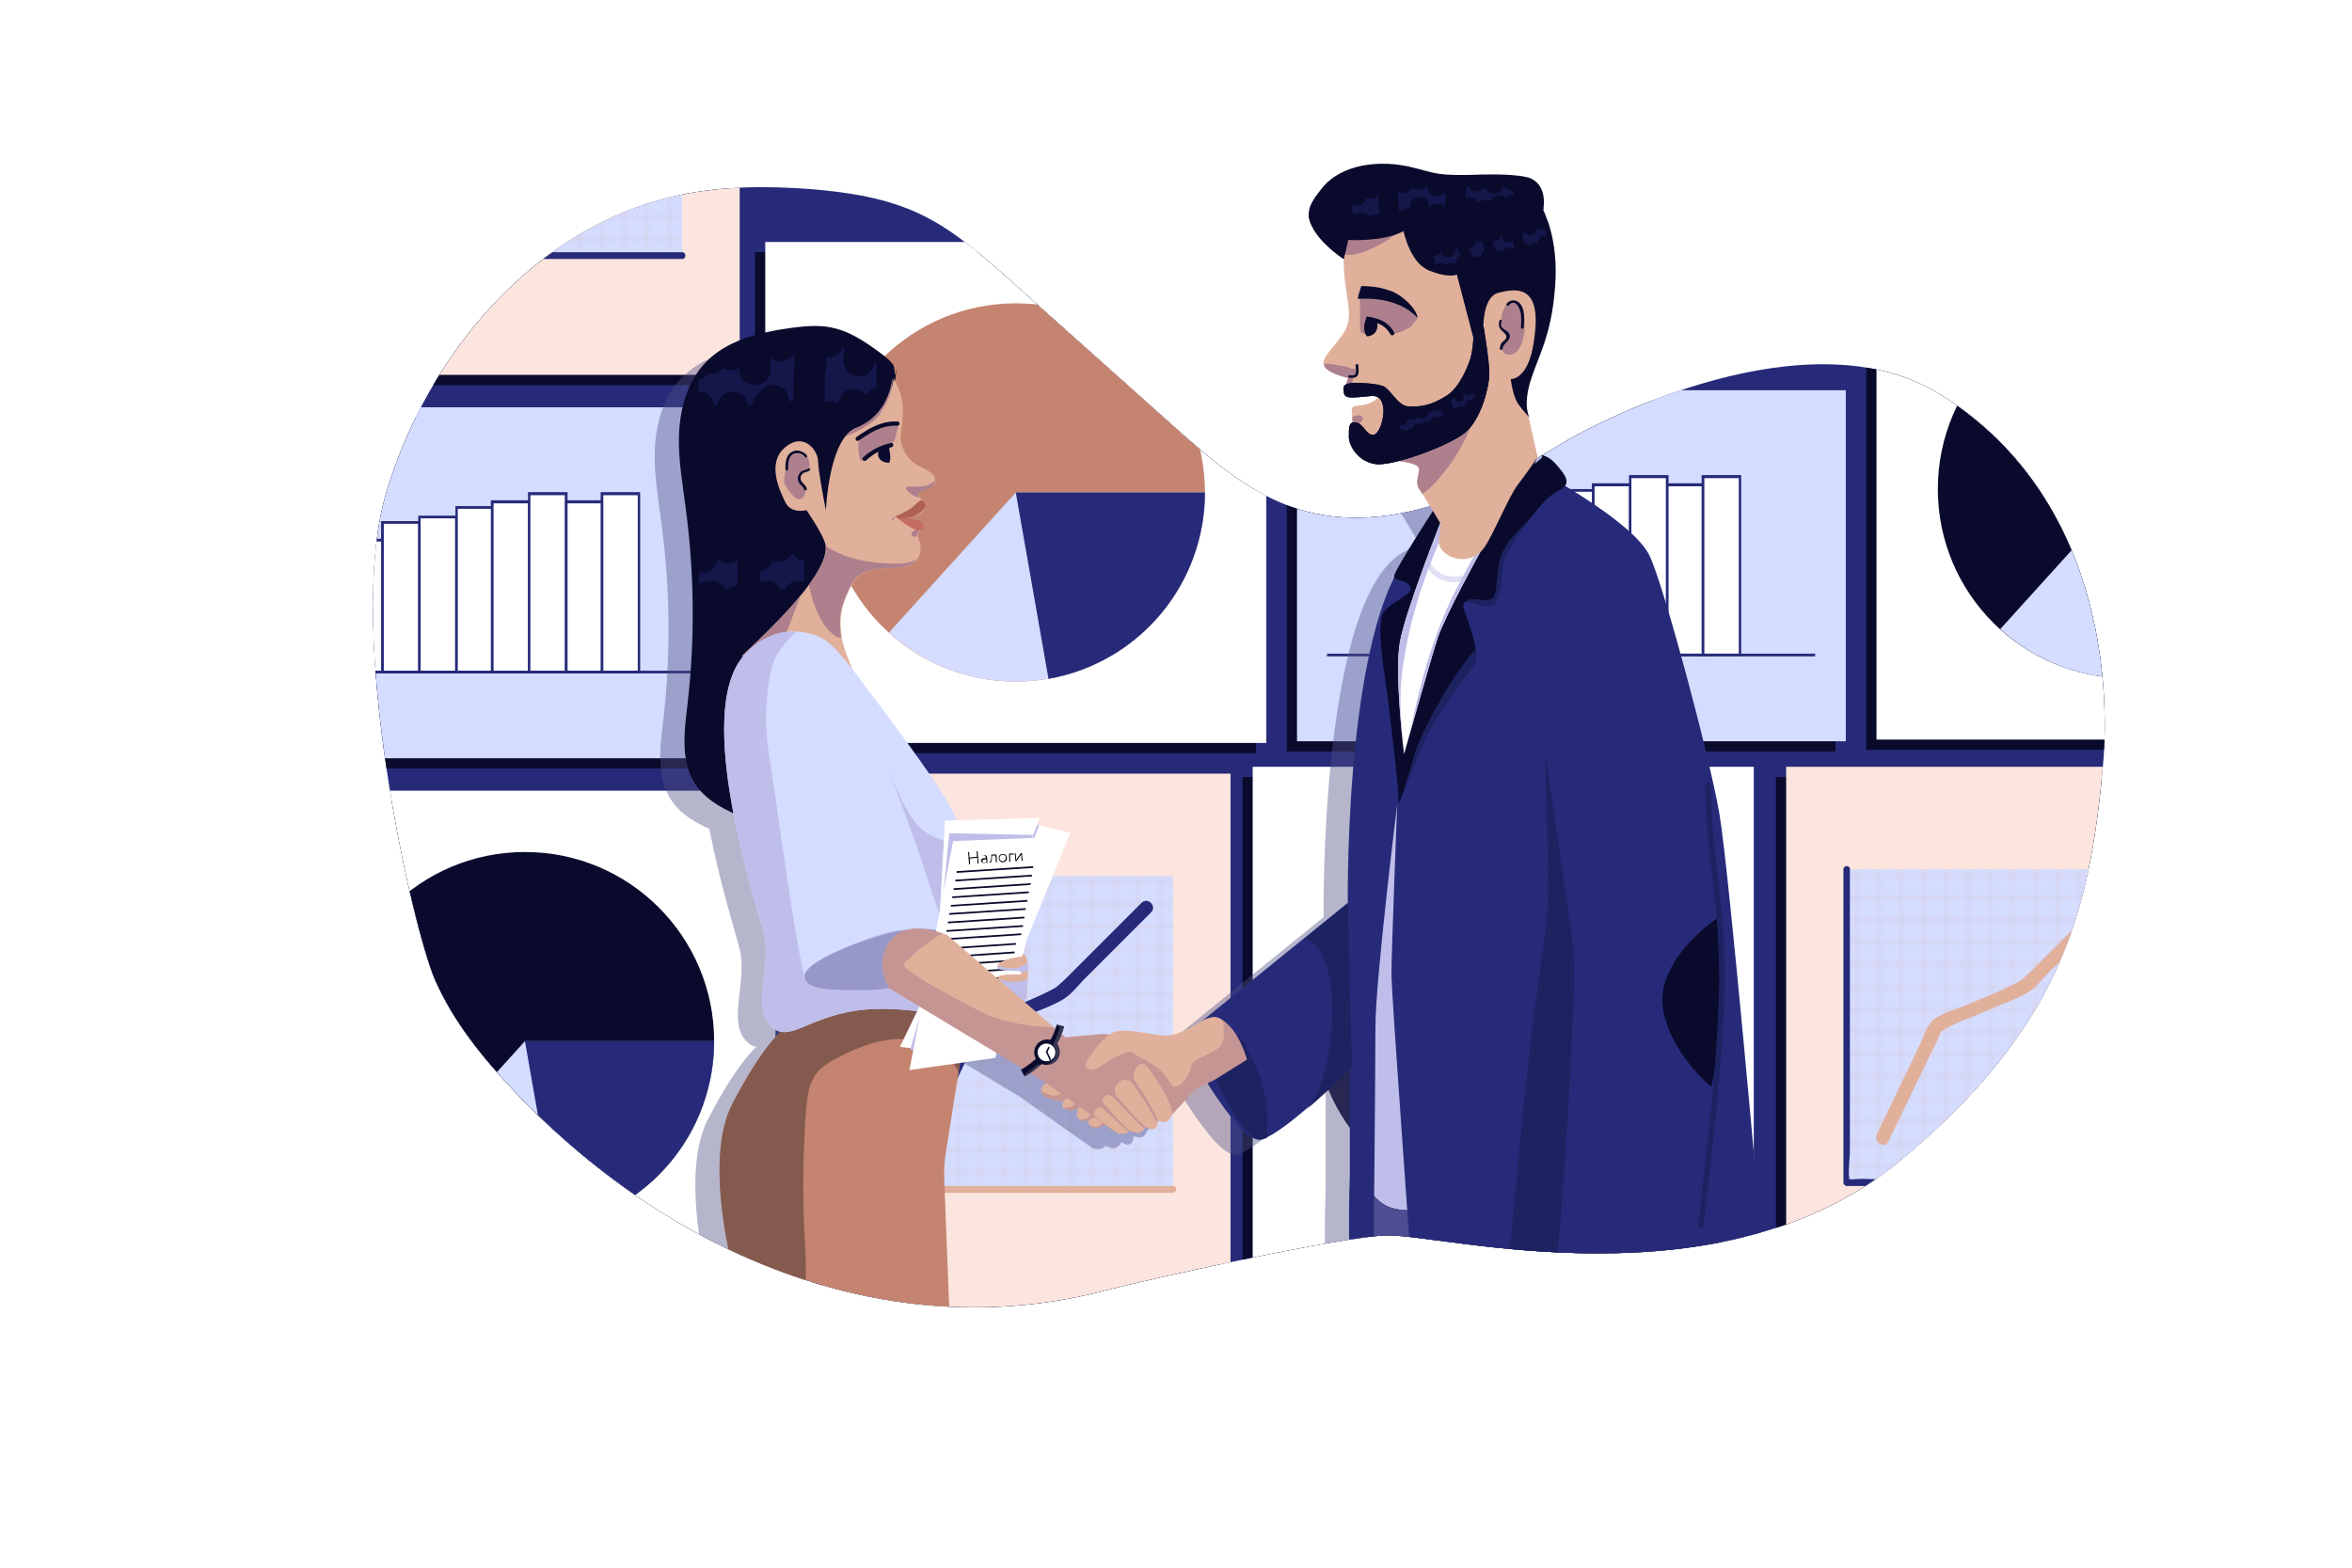
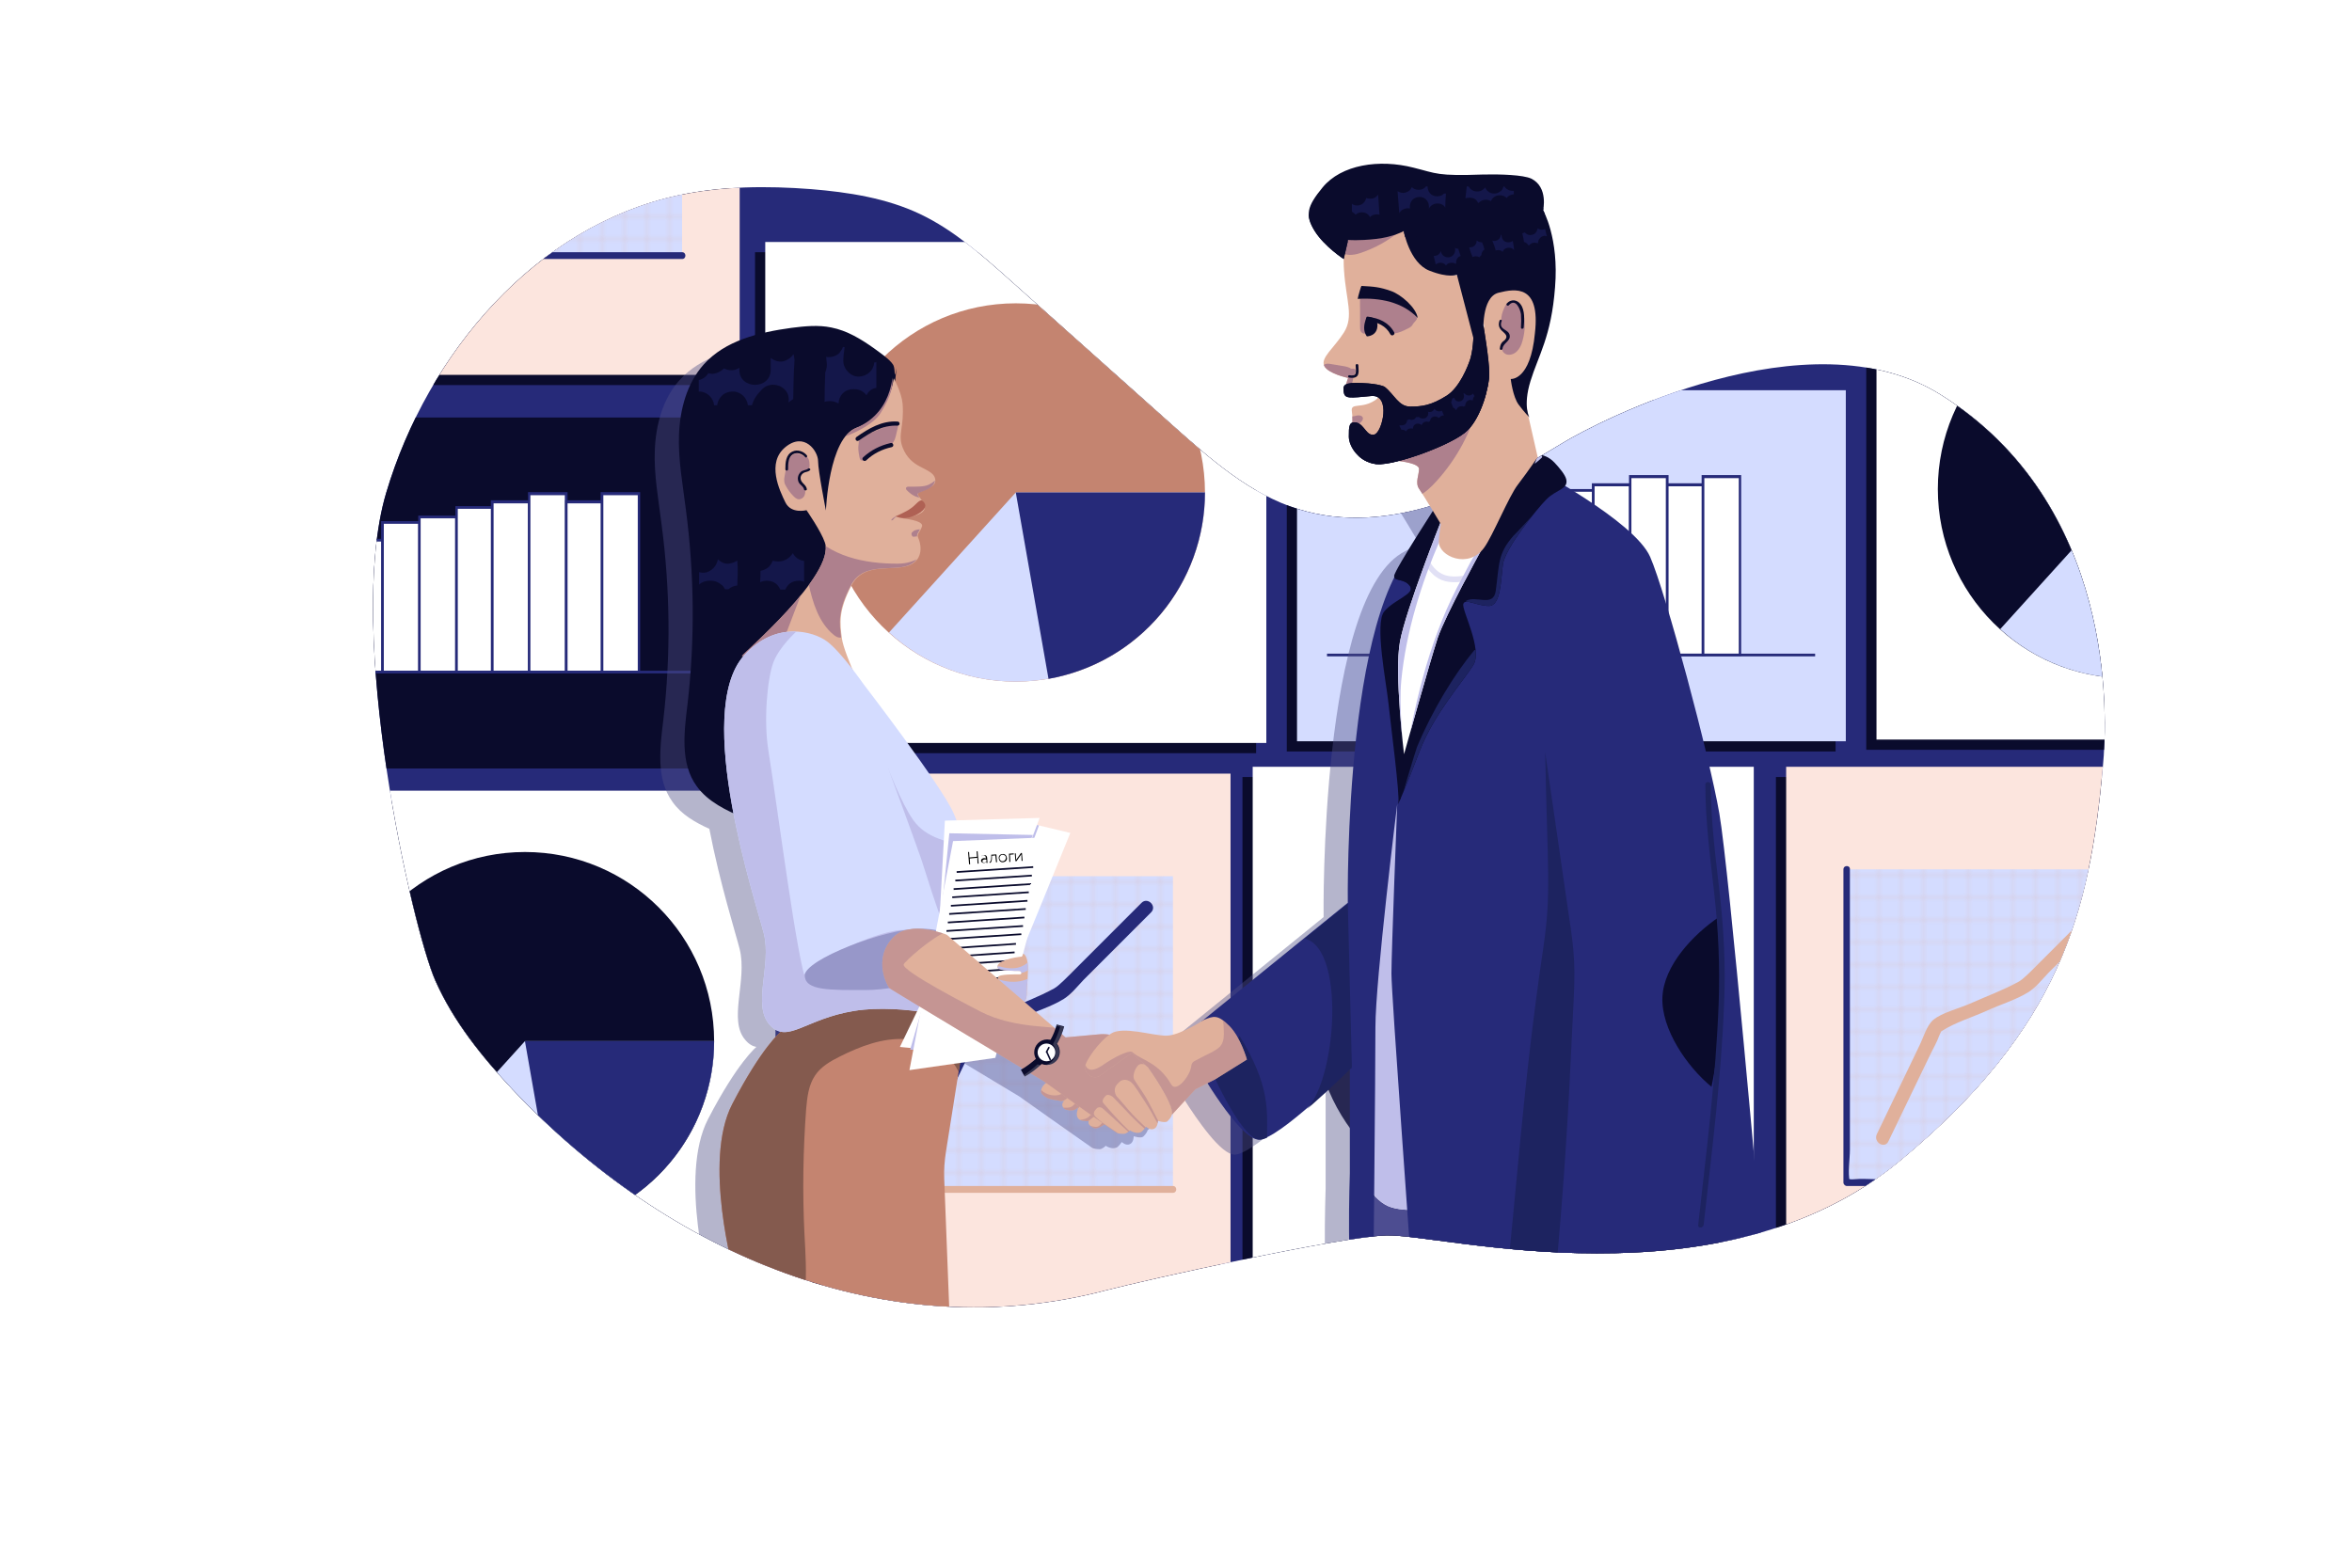
<svg xmlns="http://www.w3.org/2000/svg" xmlns:xlink="http://www.w3.org/1999/xlink" version="1.1" id="Layer_1" x="0" y="0" viewBox="0 0 690 460" xml:space="preserve">
  <style>.st2{fill:#262a79}.st4{fill:#0a0b2c}.st5{fill:#d4dcff}.st6{fill:#fff}.st7{fill:#c48470}.st8{fill:#fce5de}.st10{fill:#e0b09b}.st15{fill:#ae808d}.st21{fill:#bfbeea}.st26{opacity:8.000000e-02;clip-path:url(#SVGID_17_);fill:#fff}.st31{opacity:.55}.st34{fill:#1d2360}.st41{opacity:.39;fill:#262a79}</style>
  <pattern width="5" height="5" patternUnits="userSpaceOnUse" id="New_Pattern_3" viewBox="28.5 -33.5 5 5" overflow="visible">
    <path fill="none" d="M28.5-33.5h5v5h-5z" />
    <path d="M31-32V0m0-37v32m0-37v32m31-21H30m27 0H25m27 0H20m11-16v32m16-16H15m27 0H10m27 0H5m27 0H0m31-21v32m0-37v32m0-37v32" fill="none" stroke="#e0b09b" stroke-width=".25" stroke-miterlimit="10" />
  </pattern>
  <path class="st2" d="M569.3 115.8c-38.8-24.3-100.9 8.1-110.9 14.2-23.4 14.4-51.3 27.6-77.5 19.4-14.2-4.4-25.7-14.6-36.8-24.5-15.9-14.2-31.9-28.5-47.8-42.7-8.2-7.3-16.5-14.7-26.4-19.4-9.9-4.7-21-6.4-31.9-7.3-13-1-26.2-.9-38.9 1.8-41.9 9-73.6 46.3-85.8 87.3-12.2 41 7.8 128.2 14.4 143.1 5.3 12 13.7 22.4 22.7 32 45.6 48.3 109.9 75.8 174.1 58.9 11.9-3.1 68.4-15.7 82.2-16.1 16.4-.5 98 21.9 150.8-22 46.9-38.9 55.5-72.6 59.4-115.4 1.5-15.4 3.7-77.2-47.6-109.3z" />
  <defs>
    <path id="SVGID_1_" d="M569.3 115.8c-38.8-24.3-100.9 8.1-110.9 14.2-23.4 14.4-51.3 27.6-77.5 19.4-14.2-4.4-25.7-14.6-36.8-24.5-15.9-14.2-31.9-28.5-47.8-42.7-8.2-7.3-16.5-14.7-26.4-19.4-9.9-4.7-21-6.4-31.9-7.3-13-1-26.2-.9-38.9 1.8-41.9 9-73.6 46.3-85.8 87.3-12.2 41 7.8 128.2 14.4 143.1 5.3 12 13.7 22.4 22.7 32 45.6 48.3 109.9 75.8 174.1 58.9 11.9-3.1 68.4-15.7 82.2-16.1 16.4-.5 98 21.9 150.8-22 46.9-38.9 55.5-72.6 59.4-115.4 1.5-15.4 3.7-77.2-47.6-109.3z" />
  </defs>
  <clipPath id="SVGID_2_">
    <use xlink:href="#SVGID_1_" overflow="visible" />
  </clipPath>
  <g clip-path="url(#SVGID_2_)">
    <path class="st4" d="M54.5 122.5h161v103h-161zm167-48.5h147v147h-147zM238 230h120v157H238zm-160.5 5h147v147h-147zM94-44h120v157H94zm283.5 161.5h161v103h-161zm-13 110.5h147v147h-147zm156.5 0h120v157H521zm26.5-155h147v147h-147z" />
-     <path class="st5" d="M57.5 119.5h161v103h-161z" />
    <path class="st6" d="M90.9 186.3h10.9v10.9H90.9z" />
-     <path class="st2" d="M102.1 197.5H90.5v-11.6h11.6v11.6zm-10.8-.7h10.1v-10.1H91.3v10.1z" />
    <path class="st6" d="M101.7 158.5h10.9v38.6h-10.9z" />
    <path class="st2" d="M113 197.5h-11.6v-39.4H113v39.4zm-10.9-.7h10.1v-37.9h-10.1v37.9z" />
    <path class="st6" d="M112.2 153.3h10.9v43.9h-10.9z" />
    <path class="st2" d="M123.4 197.5h-11.6v-44.6h11.6v44.6zm-10.8-.7h10.1v-43.1h-10.1v43.1z" />
    <path class="st6" d="M123.1 151.7H134v45.5h-10.9z" />
    <path class="st2" d="M134.3 197.5h-11.6v-46.2h11.6v46.2zm-10.9-.7h10.1v-44.7h-10.1v44.7z" />
    <path class="st6" d="M133.9 148.9h10.9v48.3h-10.9z" />
    <path class="st2" d="M145.2 197.5h-11.6v-49h11.6v49zm-10.9-.7h10.1v-47.5h-10.1v47.5z" />
    <path class="st6" d="M144.4 147.2h10.9v49.9h-10.9z" />
    <path class="st2" d="M155.6 197.5H144v-50.7h11.6v50.7zm-10.8-.7h10.1v-49.1h-10.1v49.1z" />
    <path class="st6" d="M155.3 144.8h10.9v52.3h-10.9z" />
    <path class="st2" d="M166.5 197.5h-11.6v-53.1h11.6v53.1zm-10.9-.7h10.1v-51.5h-10.1v51.5z" />
    <path class="st6" d="M166.1 147.2H177v49.9h-10.9z" />
    <path class="st2" d="M177.4 197.5h-11.6v-50.7h11.6v50.7zm-10.9-.7h10.1v-49.1h-10.1v49.1z" />
    <path class="st6" d="M176.6 144.8h10.9v52.3h-10.9z" />
    <path class="st2" d="M187.8 197.5h-11.6v-53.1h11.6v53.1zm-10.8-.7h10.1v-51.5H177v51.5z" />
    <path class="st2" d="M66.3 196.8h143.2v.8H66.3z" />
    <path class="st6" d="M224.5 71h147v147h-147z" />
    <circle class="st7" cx="298" cy="144.5" r="55.5" />
    <path class="st5" d="M298 144.5h55.5c0 30.4-25.1 55.5-55.5 55.5-13.8 0-27-5.1-37.2-14.4l37.2-41.1z" />
    <path class="st2" d="M298 144.5h55.5c0 13-4.6 25.7-13 35.7-8.4 10-20 16.7-32.9 19l-9.6-54.7z" />
    <path class="st8" d="M241 227h120v157H241z" />
    <path class="st5" d="M258.8 257.1h85.3V349h-85.3z" />
    <pattern id="SVGID_3_" xlink:href="#New_Pattern_3" patternTransform="translate(2431.333 2290.641) scale(1.313)" />
    <path opacity=".41" fill="url(#SVGID_3_)" d="M258.8 257.1h85.3V349h-85.3z" />
    <path class="st10" d="M257.8 257.1V349c0 .5.5 1 1 1h85.3c1.3 0 1.3-2 0-2h-77c-1.9 0-4-.2-5.9 0-2.5.3-1.9-.8-1.5.9-.7-2.8 0-6.7 0-9.5v-82.3c.1-1.3-1.9-1.3-1.9 0z" />
    <path class="st2" d="M271 336.9c4.1-8.4 8.1-16.9 12.2-25.3.9-1.9 2-3.7 2.7-5.7.2-.4.5-1.2.8-1.6.4-.5-1.2 1 0 .2 3.9-2.5 8.9-4 13.1-5.9 3.9-1.8 8.6-3.2 12.3-5.5 2.2-1.4 4-3.7 5.8-5.6l19.8-19.8c1.8-1.8-1-4.6-2.8-2.8l-19.8 19.8c-2 2-4.4 4.5-5.8 5.3-4.5 2.5-9.7 4.4-14.4 6.5-3.1 1.4-8.2 2.6-10.8 4.8-2 1.8-2.9 5.4-4.1 7.7-4.1 8.6-8.3 17.2-12.4 25.8-1.1 2.4 2.3 4.4 3.4 2.1z" />
    <path class="st6" d="M80.5 232h147v147h-147z" />
    <circle class="st4" cx="154" cy="305.5" r="55.5" />
    <path class="st5" d="M154 305.5h55.5c0 30.4-25.1 55.5-55.5 55.5-13.8 0-27-5.1-37.2-14.4l37.2-41.1z" />
    <path class="st2" d="M154 305.5h55.5c0 13-4.6 25.7-13 35.7-8.4 10-20 16.7-32.9 19l-9.6-54.7z" />
    <path class="st8" d="M97-47h120v157H97z" />
    <path class="st5" d="M114.8-16.9h85.3V75h-85.3z" />
    <pattern id="SVGID_4_" xlink:href="#New_Pattern_3" patternTransform="translate(2431.756 2292.357) scale(1.313)" />
    <path opacity=".41" fill="url(#SVGID_4_)" d="M114.8-16.9h85.3V75h-85.3z" />
    <path class="st2" d="M113.8-16.9V75c0 .5.5 1 1 1h85.3c1.3 0 1.3-2 0-2h-77c-1.9 0-4-.2-5.9 0-2.5.3-1.9-.8-1.5.9-.7-2.8 0-6.7 0-9.5v-82.3c.1-1.3-1.9-1.3-1.9 0z" />
    <path class="st10" d="M127 62.9c4.1-8.4 8.1-16.9 12.2-25.3.9-1.9 2-3.7 2.7-5.7.2-.4.5-1.2.8-1.6.4-.5-1.2 1 0 .2 3.9-2.5 8.9-4 13.1-5.9 3.9-1.8 8.6-3.2 12.3-5.5 2.2-1.4 4-3.7 5.8-5.6l19.8-19.8c1.8-1.8-1-4.6-2.8-2.8l-19.8 19.8c-2 2-4.4 4.5-5.8 5.3-4.5 2.5-9.7 4.4-14.4 6.5-3.1 1.4-8.2 2.6-10.8 4.8-2 1.8-2.9 5.4-4.1 7.7-4.1 8.6-8.3 17.2-12.4 25.8-1.1 2.4 2.3 4.4 3.4 2.1z" />
    <path class="st5" d="M380.5 114.5h161v103h-161z" />
    <path class="st6" d="M413.9 181.3h10.9v10.9h-10.9z" />
    <path class="st2" d="M425.1 192.5h-11.6v-11.6h11.6v11.6zm-10.8-.7h10.1v-10.1h-10.1v10.1z" />
    <path class="st6" d="M424.7 153.5h10.9v38.6h-10.9z" />
    <path class="st2" d="M436 192.5h-11.6v-39.4H436v39.4zm-10.9-.7h10.1v-37.9h-10.1v37.9z" />
    <path class="st6" d="M435.2 148.3h10.9v43.9h-10.9z" />
    <path class="st2" d="M446.4 192.5h-11.6v-44.6h11.6v44.6zm-10.8-.7h10.1v-43.1h-10.1v43.1z" />
    <path class="st6" d="M446.1 146.7H457v45.5h-10.9z" />
    <path class="st2" d="M457.3 192.5h-11.6v-46.2h11.6v46.2zm-10.9-.7h10.1v-44.7h-10.1v44.7z" />
    <path class="st6" d="M456.9 143.9h10.9v48.3h-10.9z" />
    <path class="st2" d="M468.2 192.5h-11.6v-49h11.6v49zm-10.9-.7h10.1v-47.5h-10.1v47.5z" />
    <path class="st6" d="M467.4 142.2h10.9v49.9h-10.9z" />
    <path class="st2" d="M478.6 192.5H467v-50.7h11.6v50.7zm-10.8-.7h10.1v-49.1h-10.1v49.1z" />
    <path class="st6" d="M478.3 139.8h10.9v52.3h-10.9z" />
    <path class="st2" d="M489.5 192.5h-11.6v-53.1h11.6v53.1zm-10.9-.7h10.1v-51.5h-10.1v51.5z" />
    <path class="st6" d="M489.1 142.2H500v49.9h-10.9z" />
    <path class="st2" d="M500.4 192.5h-11.6v-50.7h11.6v50.7zm-10.9-.7h10.1v-49.1h-10.1v49.1z" />
    <path class="st6" d="M499.6 139.8h10.9v52.3h-10.9z" />
    <path class="st2" d="M510.8 192.5h-11.6v-53.1h11.6v53.1zm-10.8-.7h10.1v-51.5H500v51.5z" />
    <path class="st2" d="M389.3 191.8h143.2v.8H389.3z" />
    <path class="st6" d="M367.5 225h147v147h-147z" />
    <circle class="st4" cx="441" cy="298.5" r="55.5" />
    <path class="st5" d="M441 298.5h55.5c0 30.4-25.1 55.5-55.5 55.5-13.8 0-27-5.1-37.2-14.4l37.2-41.1z" />
    <path class="st2" d="M441 298.5h55.5c0 13-4.6 25.7-13 35.7s-20 16.7-32.9 19l-9.6-54.7z" />
    <path class="st8" d="M524 225h120v157H524z" />
    <path class="st5" d="M541.8 255.1h85.3V347h-85.3z" />
    <pattern id="SVGID_5_" xlink:href="#New_Pattern_3" patternTransform="translate(2438.617 2295.206) scale(1.313)" />
    <path opacity=".41" fill="url(#SVGID_5_)" d="M541.8 255.1h85.3V347h-85.3z" />
    <path class="st2" d="M540.8 255.1V347c0 .5.5 1 1 1h85.3c1.3 0 1.3-2 0-2h-77c-1.9 0-4-.2-5.9 0-2.5.3-1.9-.8-1.5.9-.7-2.8 0-6.7 0-9.5v-82.3c.1-1.3-1.9-1.3-1.9 0z" />
    <path class="st10" d="M554 334.9c4.1-8.4 8.1-16.9 12.2-25.3.9-1.9 2-3.7 2.7-5.7.2-.4.5-1.2.8-1.6.4-.5-1.2 1 0 .2 3.9-2.5 8.9-4 13.1-5.9 3.9-1.8 8.6-3.2 12.3-5.5 2.2-1.4 4-3.7 5.8-5.6l19.8-19.8c1.8-1.8-1-4.6-2.8-2.8l-19.8 19.8c-2 2-4.4 4.5-5.8 5.3-4.5 2.5-9.7 4.4-14.4 6.5-3.1 1.4-8.2 2.6-10.8 4.8-2 1.8-2.9 5.4-4.1 7.7-4.1 8.6-8.3 17.2-12.4 25.8-1.1 2.4 2.3 4.4 3.4 2.1z" />
    <path class="st6" d="M550.5 70h147v147h-147z" />
    <circle class="st4" cx="624" cy="143.5" r="55.5" />
    <path class="st5" d="M624 143.5h55.5c0 30.4-25.1 55.5-55.5 55.5-13.8 0-27-5.1-37.2-14.4l37.2-41.1z" />
-     <path class="st2" d="M624 143.5h55.5c0 13-4.6 25.7-13 35.7-8.4 10-20 16.7-32.9 19l-9.6-54.7z" />
    <path d="M509.6 365.5s-9.3-106.1-12.2-122.9-15.6-64.9-20.3-75.3c-4.6-10.4-34.2-26.1-34.2-26.1s-.9 1.3-3.7 3.7c2.9-4 4.9-6.8 4.9-6.8l-2.7-12c.2.3.4.4.4.4s-2-3.2.3-10.7c2.3-7.5 6.1-13 7.2-27.5 1.2-14.5-3.5-22.6-3.5-22.6s1.6-6.8-3.5-9.3c-2.4-1.1-9-1.3-13.9-1.2-13.9.5-13.7-.3-20.6-2-10.1-2.6-21.2-.9-26.7 5.8-4.6 5.6-5.2 8.1-2.3 12.8 2.6 4.2 7.4 7.5 8.3 8.1 0 1.1 0 2.3.1 3.8.6 8.7 2.9 13.3 0 18-2.9 4.6-7 7.5-5.8 9.9 1.2 2.3 7 3.5 7 3.5s-.4.9-.6 1.9c-.7.4-.7 1.2-.6 2.2.3 1.7 1.3 1.8 5.6 1.4 1.5-.1 2.9-.2 3.8-.2.2.1.4.1.6.2.1.2-.1.4-.7.9-4.1 2.9-7.5.6-7 3.5.2.9.2 2 .2 3.2-1.1.3-1.1 1.9-1.1 4.1 0 2.9 2.9 7.5 8.1 8.1 1.4.2 3.8-.2 6.5-.9h.1s5.8.6 5.8 2.3-1.2 4.1 0 5.8c1.1 1.6 5.6 9.1 6.3 10.3-.2.6-.6 1.5-1 2.7-.7.3-1.4.7-2.1 1.1-25.3 12.5-24 107.4-24 107.4l-42.9 34.8v.1c-1.7 1.1-7.1 4.3-10.4 4.3-4.1 0-12.8-2.9-16.2-.6-.2.1-.4.2-.5.4-1-.2-2-.2-3-.1l-9.8.9-25.2-21.8c.4-3.4.5-7 0-10.3-1.7-12.2-4.1-25.5-7.5-33.6-3.5-8.1-26.5-38-26.5-38s-1.7-2.5-4-5.3c-1.3-3.2-2.4-6.3-2.6-8-.6-4.6-1.1-8.1 2.8-15.6s20.2-12.8 19.6-13.9c-.6-1.2.6-1.7 1.1-3.5.6-1.7-5.7-2.3-5.7-2.3s5.1-.6 6.2-2.3c1.1-1.7-1.1-3.5-1.7-4.6s5.1-1.7 5.1-4.1c0-2.3-2.2-2.9-4.5-4.2-1.9-1.1-3.9-2.5-5.1-5.6-1.5-3.9.5-5.8 0-12.8-.2-2.8-1.8-6-2.3-7.1.1-1.6.2-3.5-.3-4.3-1-1.6-4.1-3.7-5.6-4.8-3.8-2.7-7.9-5.2-12.5-6.1-3.8-.8-7.8-.4-11.7.1-9.5 1.3-19.5 3.7-25.8 10.8-4.9 5.5-6.9 13.1-7.2 20.4-.3 7.4 1.1 14.7 2 22 2.5 19 2.7 38.2.5 57.2-1 8.2-2.2 17.4 2.7 24.1 2.6 3.7 6.6 6 10.8 7.9 3.1 16.1 7.8 30.9 8.9 35.3 2.3 9.3-3.5 20.9 1.7 26.7 1 1.2 2.1 1.8 3.2 2 0 0-5.5 4.4-14.2 21.2-8.7 16.8.6 49.8.6 49.8l63.2 13.3-1.6-41.3c-.1-2.6.1-5.2.5-7.8l5.5-34.6c11.5 6.9 23.1 13.9 23.1 13.9s16.9 12 21.4 15.1c.4.2 1.2.4 2.2.4.8 0 1.8-1 1.8-1s1.7 1.2 3.2.5c.6-.3 1.5-1.6 1.5-1.6s1.2 1.2 2.4.6c1.1-.5 1.1-2.3 1.1-2.3s2.1.7 2.8.1c.6-.6 1.1-1.2 1.3-1.9.1-.1.1-.3.1-.5v.5l6.9-7.5 3.5-1.8c4 6.3 11 16.5 15 16.5 5.8 0 26.7-20.9 26.7-20.9v30.7s-1.2 33.6 1.7 35.4c2.2 1.3 4-1.9 4.8-3.6 1 20.9 2.6 45.5 4.8 63.9 4.7 39.4 11.7 86.3 11.7 86.3l77-34.3 7.9-112.5c5-5.7 12.8-18.3 12.8-18.3zm-174.3-39.7c-.1-.2-.2-.5-.4-.7.2.3.3.5.4.7zm-.5-1.1l-.3-.6c0 .2.2.4.3.6zm-4-6.2zm-.2-.3s0-.1 0 0c0-.1 0 0 0 0zm-.2-.3l-.1-.1c.1 0 .1.1.1.1zm-.1-.2c-.1-.1-.1-.1 0 0-.1-.1-.1-.1 0 0zm-.2-.3zm-.1-.1s0-.1 0 0c0-.1 0 0 0 0zm5.5 8.9c.1.2.2.5.3.7 0-.2-.1-.4-.3-.7zm.5 1.1l.3.6-.3-.6zm.4 1c.1.2.1.3.2.5 0-.2-.1-.4-.2-.5zm.3.8c0 .2.1.3.1.5 0-.1 0-.3-.1-.5zm.2.8zm91.5-230.1v-.1.1zm-7.7-15h-1.6c1 0 1.5-.3 1.5-.3l.1.3z" opacity=".42" fill="#505087" />
    <path class="st4" d="M262 107c-1-1.6-4.1-3.7-5.6-4.8-3.8-2.7-7.9-5.2-12.5-6.1-3.8-.8-7.8-.4-11.7.1-9.5 1.3-19.5 3.7-25.8 10.8-4.9 5.5-6.9 13.1-7.2 20.4-.3 7.4 1.1 14.7 2 22 2.5 19 2.7 38.2.5 57.2-1 8.2-2.2 17.4 2.7 24.1 3.3 4.6 8.7 7.1 13.8 9.3 2.9 1.3 6.7 2.5 9.1.3 1.1-1 1.5-2.5 1.9-3.9 3.3-12 4.5-24.5 8.2-36.3 1.8-5.8 4.3-11.5 5.5-17.5 1.2-6 1.2-12.1 1.8-18.1 1.2-12.3 4.8-24.2 9.2-35.8 2.8-7.5 7.8-6.7 8-14.7.1 0 1.1-5.4.1-7z" />
    <path class="st4" d="M228.7 133.5c-.1 2.2-.7 6.7 0 8.7.4 1.2 1.3 4.4 2.3 5.2 1.2 1 4.5 1.2 6.2.6.7-.2 4.8 8 5.1 8.7.2.4-.9-1.5-1.1-1.2-.1.2-2.3-2.3-4.6-3-2.6-.8-5.6-.2-7.1-2.4-.6-.7-5.8-8.5-.8-16.6m31-10.8c-3.8 2.4-8.1 4.1-12.3 5.7-3.7 1.4-7.7 3.2-11.7 3.6-.8.1-.8-1.2 0-1.2 3.8-.4 7.8-2.2 11.3-3.6 4.1-1.6 8.3-3.2 12-5.6.8-.4 1.4.7.7 1.1z" />
    <path class="st4" d="M262.6 110l-.6-2.1c-.4 1.1-.9 2.1-1.3 3.2-.9 2.1-1.8 4.3-3.1 6.2-3.2 4.6-8.5 7-13.6 8.8-1.3.4-2.5.9-3.7 1.4-1.7.7-3.3 1.6-4.8 2.7-.4.3-.8.7-.7 1.2.1.6.9.8 1.5.7 7-.3 13.8-2.7 19.4-7 1.8-1.4 3.5-2.9 4.6-4.9 1-1.8 1.5-3.8 1.9-5.8.4-2.1.6-4.3.8-6.4" />
    <path class="st10" d="M242 159.2c-1.1-3.3-5.4-9.5-5.4-9.5s-4.5 1.2-6.2-2.3-5.6-11.6 0-16.2 9.6 1.2 9.6 4.1c0 2.9 2.3 14.5 2.3 14.5s.8-21.4 9-24.3c9.7-3.4 10.9-14.5 10.9-14.5s2.3 4.1 2.6 7.5c.5 6.9-1.5 8.9 0 12.8 1.2 3.1 3.2 4.6 5.1 5.6 2.4 1.3 4.5 2 4.5 4.2 0 2.4-5.7 2.9-5.1 4.1s2.8 2.9 1.7 4.6c-1.1 1.7-6.2 2.3-6.2 2.3s6.2.6 5.7 2.3-1.7 2.3-1.1 3.5 1.7 5.4-1.7 7.5c-4.5 2.9-14-1.2-17.9 6.4-3.9 7.5-3.4 11-2.8 15.6.6 4.6 7.9 19.7 7.9 19.7s-13.5-12.2-15.8-13.9-7.3-5.2-7.3-5.2l-14.1 4.6c-.1-.6 27.5-24 24.3-33.4z" />
    <defs>
      <path id="SVGID_6_" d="M242 159.2c-1.1-3.3-5.4-9.5-5.4-9.5s-4.5 1.2-6.2-2.3-5.6-11.6 0-16.2 9.6 1.2 9.6 4.1c0 2.9 2.3 14.5 2.3 14.5s.8-20.9 9-24.3c11.6-4.9 10.7-18 10.7-18s3.3 5.2 3.3 12.2-2 9.1 0 12.8c2.3 4.1 8.7 5 9 7.5.6 4.1-5.7 4.1-5.1 5.2s2.8 2.9 1.7 4.6c-1.1 1.7-5.1 2.3-5.1 2.3s5.1.6 4.5 2.3-1.7 2.3-1.1 3.5 1.7 5.4-1.7 7.5c-4.5 2.9-14-1.2-17.9 6.4-3.9 7.5-3.4 11-2.8 15.6.6 4.6 7.9 19.7 7.9 19.7s-13.5-12.2-15.8-13.9-7.3-5.2-7.3-5.2l-14.1 4.6c.1-.6 27.7-24 24.5-33.4z" />
    </defs>
    <clipPath id="SVGID_7_">
      <use xlink:href="#SVGID_6_" overflow="visible" />
    </clipPath>
    <g clip-path="url(#SVGID_7_)">
      <path class="st15" d="M236 133.7c.5.1 1 .5 1.2 1 .2.5.3 1.1.3 1.7 0 .4 0 1-.3 1.3-.4.5-1.2.2-1.7.6-.5.3-.7 1-.7 1.6-.1 1-.2 2.3.7 2.9.2.1.4.2.5.4.1.2.2.4.2.6.1.6 0 1.3-.3 1.8s-.9.9-1.5.9c-.7 0-1.2-.5-1.7-1-.9-.9-1.6-1.9-2.2-3-.2-.4-.4-.7-.4-1.2-.1-.6 0-1.2.1-1.7.3-1.7.6-3.4 1.3-4.8.5-1 1.4-1.9 2.5-1.7.4.1.7.3 1.1.4.4.2.8.4 1.2.7m24.1-3.4c.3.1.6.1.9-.2 1.3-1.2 1.4-2.3 1.7-3.5.1-.5.8-2.8.3-2.9-.2 0-2.2.5-2.3.6-.8.4-.9.2-1.7.6-.5.2-4.7 2-5.2 2.3-2.4 1.3-2 .7-2.3 3.5-.1.5.3 3.4.6 3.7.3.3.8.3 1.2.1.4-.2.7-.5 1-.8 1.6-1.5 3.6-2.7 5.6-3.4" />
      <path class="st15" d="M260.8 107c1.2 2.2 1.3 4.9.7 7.3-.6 2.5-1.8 4.7-3.1 6.8-1.9 3.2-7.3 5.8-10.7 7.1-3.1 1.2-5.1 12.7-6.2 13.3-.3.2-.3-8.7-.6-8.7-.4.1.3.3 0 0-.8-.8 3.1-5.1 3.3-6.2.2-1.1.7-2.2 1.2-3.1 3.1-5.7 7-11.1 11.9-15.2.7-.6 1.7-1.2 2.5-.7m14.4 35.1c.2-.7 2.3-.8 1.7-1.1-.2-.1.3-.2-1.1-.6-.8-.2 0 0-2.3 1.2-1.4.7-3.9.6-6.1.6-.2 0-.4.1-.5.2-.3.3 0 .8.3 1 1.2 1.2 2.8 2.2 4.5 2 1.6-.2 2.9-1.6 3.1-3.2m-2.9 12.5c-1.1 0-2.2 0-3 .6-.2.2-.5.4-.5.7 0 .4.2.9.6.9 1.7-.2 1.7-.2 2.3-.2.6 0 .6.4.9-.2s-.1-1.4-.7-1.5m-42.1 36.1c-.9.4-1.9.5-2.9.6-1.2.1-2.5.2-3.7.3-1.4.1-2.8.2-4.1-.1-1.4-.3 2.9-14.3 2.2-15.5-.7-1.2-.7-3 .3-3.9.5-.5 1.1-.7 1.6-.9 3.3-1.3 6.7-1.8 10.2-1.7 1.2 0 2.5.1 3.5-.6.5-.4 1-.9 1.5-.7" />
      <path class="st15" d="M237.1 155.7c6.4 7.6 16.4 9.7 26.2 9.7 5.8 0 7.5-3.2 8.1-2.3.5.8-4.8 7-5.4 7.8-.6.8-1.4 1.3-2.2 1.8-3.2 1.9-6.3 4.1-9.3 6.3-2.2 1.7-4.4 3.5-5.8 5.9-.6 1-1.2 2.2-2.3 2.2-.7 0-1.3-.4-1.8-.8-4.4-3.6-6.2-9.5-7.4-15.1-1.1-5.1-1.9-10.5-.6-15.5m26.4-4.2c-.4 0-1.4.7-1.5 1.1v.1h.1c.2 0 .4-.2.6-.4.1-.2.3-.4.5-.5" />
    </g>
    <path class="st4" d="M400.8 333.2s1.8 67.2 6.5 106.6c4.7 39.4 11.7 86.3 11.7 86.3l77-34.3 9.7-137.9-78.9-39.9-26 19.2z" />
    <path class="st7" d="M283.9 297.7l-6.4 40.3c-.4 2.6-.6 5.2-.5 7.8l1.6 41.3-63.2-13.3s-9.3-33-.6-49.8c8.7-16.8 14.2-21.2 14.2-21.2l3.8-11.9 51.1 6.8z" />
    <defs>
      <path id="SVGID_8_" d="M400.8 333.2s1.8 67.2 6.5 106.6c4.7 39.4 11.7 86.3 11.7 86.3l77-34.3 9.7-137.9-78.9-39.9-26 19.2z" />
    </defs>
    <clipPath id="SVGID_9_">
      <use xlink:href="#SVGID_8_" overflow="visible" />
    </clipPath>
    <g clip-path="url(#SVGID_9_)">
      <path d="M431.4 387.9c-3.2-9-4.8-12.6-8.8-21.3-3.3-7.3-9.9-13-17.5-15.3-1-.3-2-.5-3-.2-1.4.4-2.2 1.9-2.7 3.2-4.3 9.7-5.2 20.5-5.6 31.1-.5 11.3-.5 22.6-.6 33.9-.1 19.7-.2 39.4.4 59 .5 16.4 1.4 32.8 5.4 48.7 2.7 10.7 7.5 22 17.2 27.2 1.4.7 3 1.4 4.5.9 2.1-.6 3.2-3 3.8-5.1 1.8-6.4 2.1-13.1 2.3-19.8 1-36.8-4.8-75.9-10.4-112.2-1-6.6-1.7-24.3-1.7-24.3s15.1 3.5 23.2 4.1c4 .3 13.6-1.6 13.6-1.6s.6 5.6 1.5 6.8c1.7 2.6 3.2 2.4 3.5 5.4.8 5.9-1.8 5.6-2.4 13.1-.1.8.9 6.4 1.3 7.1.5.9 1.6 1.2 2.5 1.4 2 .4 4.1.9 6.1 1.3 1.2.3 2.8.4 3.6-.6.6-.8.4-1.9.8-2.7.9-2.1 4-1.8 6.3-1.2 3.5.8 7.1 1.1 10.7 1 1.6-.1 3.2-.3 4.6-1.1 2-1.2 3-3.7 3-6.1.1-2.4-.7-4.7-1.4-6.9l-4.5-14.1c-.5-1.5-.9-3.3.1-4.6.9-1.1 2.5-1.2 3.9-1.5 2.8-.6 4.8-2.6 7.6-4.5 3.5-2.3 5.4-4.1 7-5.2 4.3-3.2 2.9-7.9-1.5-10.9-2.4-1.6-5.4-1.7-8.2-1.8-7.2-.3-14.4-.9-21.6-1.7-6.3-.7-12.7-1.7-18.3-4.7-5.7-3.1-10.1-8.1-13.7-13.4-13.4-19.5-17.9-43.6-22.1-67-3.1-17-6.1-34-9.2-51" fill="#4d4d91" />
    </g>
    <defs>
      <path id="SVGID_10_" d="M283.9 297.7l-6.4 40.3c-.4 2.6-.6 5.2-.5 7.8l1.6 41.3-63.2-13.3s-9.3-33-.6-49.8c8.7-16.8 14.2-21.2 14.2-21.2l3.8-11.9 51.1 6.8z" />
    </defs>
    <clipPath id="SVGID_11_">
      <use xlink:href="#SVGID_10_" overflow="visible" />
    </clipPath>
    <g clip-path="url(#SVGID_11_)">
      <path d="M203.2 301.8c10.3-8.9 24.1-12.4 37.3-15.5 7.1-1.7 14.4-3.4 21.7-3.1 11.9.5 23.4 6.8 30.4 16.5 2 2.8 3.7 6 3.8 9.5s-1.5 7.1-4.7 8.6c-3.2 1.4-7.6-.4-8.2-3.8l-2 1.2c-2.4-6.2-9.3-9.9-15.9-10.3-6.7-.4-13.2 2.1-19.2 5.1-2.8 1.4-5.6 3-7.3 5.6-1.9 2.8-2.3 6.4-2.6 9.8-.9 12.2-1.1 24.4-.5 36.6.6 11.2 1.5 23.4-4.6 32.8-2.1 3.2-5.1 5.9-8.9 6.6-2.9.5-5.9-.3-8.7-1.3-6.4-2.2-12.7-5.1-17.5-9.8-9.3-9.1-11.6-23.1-11.7-36-.1-19.3 4.2-39.9 18.6-52.5z" fill="#845a4e" />
    </g>
    <path class="st5" d="M253.3 200.7s23 29.9 26.5 38c3.5 8.1 5.8 21.4 7.5 33.6 1.7 12.2-4.1 27.2-4.1 27.2s-18-5.2-32.5-2.9c-14.5 2.3-19.7 9.9-24.9 4.1-5.2-5.8.6-17.4-1.7-26.7s-20.9-64.9-5.8-81.7c9.2-10.2 20.3-7.1 24.3-4.1 4.1 3 10.7 12.5 10.7 12.5z" />
    <defs>
      <path id="SVGID_12_" d="M253.3 200.7s23 29.9 26.5 38c3.5 8.1 5.8 21.4 7.5 33.6 1.7 12.2-4.1 27.2-4.1 27.2s-18-5.2-32.5-2.9c-14.5 2.3-19.7 9.9-24.9 4.1-5.2-5.8.6-17.4-1.7-26.7s-20.9-64.9-5.8-81.7c9.2-10.2 20.3-7.1 24.3-4.1 4.1 3 10.7 12.5 10.7 12.5z" />
    </defs>
    <clipPath id="SVGID_13_">
      <use xlink:href="#SVGID_12_" overflow="visible" />
    </clipPath>
    <g clip-path="url(#SVGID_13_)">
      <path class="st21" d="M233.5 291.2c1.9-7.1 6.6-9.4 11.8-11.8 5.2-2.4 11.7-5.3 17.3-6.3 3.8-.7 6.8.6 10.7-.1 2.1-.4 1.2 6.2 2.7 7.6 1.2 1.2 4.7-1.1 4.6.6-.1 5.1-1 7.7-2.9 12.4-1.4 3.6-1.4 7.7-4.4 10.6-2.1 2.1-4.8 3.4-7.6 4.5-9.1 3.7-18.8 5.7-28.6 5.8-2.6 0-5.3-.1-7.6-1.3-2.1-1.1-3.7-3-5.2-4.9-2.9-3.7-5.7-7.8-6.2-12.5-.5-4.6 1.3-9 2.1-13.5 2-10.7-1.4-21.6-5-31.8s-7.7-20.7-7.3-31.5c.2-5.2 1.4-10.3 2.7-15.3 1.2-4.6 2.6-9.4 5.7-13.1 5.5-6.7 10.6-11.7 19.2-12.5-4.8 4.9 1.6 1.1-1.7 7-.1.2-5 4.4-6.9 9.2-1.8 4.8-2.9 17-1.5 25.8 3.1 19.6 8.3 60.7 11.2 68.2.4 1.1 0 2.9 17.7 2 4.3-.2 8.4-1.8 12.7-1.3 4.2.5 8.6 3.1 9.4 7.3" />
      <path class="st21" d="M290.7 282.8c.6-1.4.6-3 .5-4.6-.4-6.2-.8-12.3-1.2-18.5-.1-1.6 0-5.4-.6-6.9-1.8-4.4-2.1-2.1-6.4-4.1-4.4-2-11-2.3-15.1-8.1-3.6-5.1-7.5-15.6-7.5-15.6.1.2 7.5 20.3 9.9 27.2 2.1 6.3 3.5 11.6 7.5 22 3 7.6 7.1 13.6 14.3 17.3 2.4 1.3 5 2.1 7.6 3.1" />
    </g>
    <path d="M236.1 286.2c0 4.6 7.7 4.3 18 4.3s28.6-5.1 26.7-9.3c-2.3-4.9-.8-8.7-11-8.7s-33.7 9.1-33.7 13.7z" fill="#9797c9" />
    <path class="st6" d="M297.2 240.4l16.8 4s-14.8 36.4-15.6 38c-.8 1.6-10.4-12.8-10.4-12.8l9.2-29.2z" />
    <path class="st21" d="M303 241.8l1.8.4-7.6 20.5z" />
    <path class="st6" d="M298.8 256.4L305 240l-27.8.8-2.4 44-10.8 22.4 16.8 1.6z" />
    <path class="st21" d="M303 245l-24.5-.5-3.2 32.2-3.8 15.8L267 308l11.4.5z" />
    <path class="st6" d="M309.2 245.6l-29.6 1.2-12.8 67.2 25.2-3.6 5.9-22.3 2.1-3.1-.7-2z" />
    <path transform="matrix(.998 -.065 .065 .998 -15.875 19.37)" class="st4" d="M280.5 255H303v.5h-22.5z" />
    <path transform="matrix(.998 -.065 .065 .998 -16.035 19.347)" class="st4" d="M280.1 257.5h22.5v.5h-22.5z" />
    <path transform="matrix(.998 -.065 .065 .998 -16.195 19.325)" class="st4" d="M279.6 260h22.5v.5h-22.5z" />
    <path transform="matrix(.998 -.065 .065 .998 -16.355 19.302)" class="st4" d="M279.2 262.4h22.5v.5h-22.5z" />
    <path transform="matrix(.998 -.065 .065 .998 -16.515 19.28)" class="st4" d="M278.8 264.9h22.5v.5h-22.5z" />
    <path transform="matrix(.998 -.065 .065 .998 -16.674 19.257)" class="st4" d="M278.3 267.3h22.5v.5h-22.5z" />
    <path transform="matrix(.998 -.065 .065 .998 -16.834 19.234)" class="st4" d="M277.9 269.8h22.5v.5h-22.5z" />
    <path transform="matrix(.998 -.065 .065 .998 -16.994 19.211)" class="st4" d="M277.5 272.3H300v.5h-22.5z" />
    <path transform="matrix(.998 -.065 .065 .998 -17.154 19.189)" class="st4" d="M277 274.7h22.5v.5H277z" />
    <path transform="matrix(.998 -.068 .068 .998 -18.321 20.325)" class="st4" d="M276.6 277.2h21.5v.5h-21.5z" />
    <path transform="matrix(.998 -.068 .068 .998 -18.49 20.302)" class="st4" d="M276.2 279.7h21.5v.5h-21.5z" />
    <path transform="matrix(.998 -.068 .068 .998 -18.66 20.278)" class="st4" d="M275.8 282.1h21.5v.5h-21.5z" />
    <path transform="matrix(.998 -.068 .068 .998 -18.83 20.254)" class="st4" d="M275.3 284.6h21.5v.5h-21.5z" />
    <path transform="matrix(.998 -.068 .068 .998 -19 20.23)" class="st4" d="M274.9 287h21.5v.5h-21.5z" />
    <path transform="matrix(.998 -.068 .068 .998 -19.17 20.207)" class="st4" d="M274.5 289.5H296v.5h-21.5z" />
    <path transform="rotate(-4.036 284.274 292.206) scale(1)" class="st4" d="M274 292h20.5v.5H274z" />
    <path d="M286.7 251.7l-2.2.2.1 1.7h-.3l-.3-3.6h.3l.1 1.6 2.2-.2-.1-1.6h.3l.3 3.6h-.3l-.1-1.7zm1.3-.5c.2-.1.4-.2.7-.3.6 0 .9.3.9.9l.1 1.4h-.3v-.4c-.1.2-.3.4-.8.4-.4 0-.7-.2-.8-.6 0-.5.3-.7.8-.8.2 0 .4 0 .6.1 0-.6-.1-.9-.7-.9-.3 0-.4.1-.6.2h.1zm1.4 1.5v-.4c-.2-.1-.4-.2-.6-.1-.3 0-.6.2-.6.5s.3.4.5.4c.4 0 .6-.2.7-.4zm2.6-1.7l-1 .1v.5c0 1.4-.4 1.6-.7 1.6v-.3c.2 0 .5-.2.5-1.4v-.7l1.5-.1.2 2.3h-.3l-.2-2zm2.1-.4c.7-.1 1.2.4 1.3 1.1s-.4 1.2-1.1 1.3-1.2-.4-1.3-1.1c-.1-.7.4-1.3 1.1-1.3zm.1 2.1c.5 0 .9-.5.9-1 0-.6-.5-.9-1-.9s-.9.5-.9 1c.1.6.5 1 1 .9zm1.8-2.2l1.4-.1v.3l-1.1.1.1 2.1h-.3l-.1-2.4zm1.9 2.2l-.2-2.3h.3l.1 1.9 1.4-2h.3l.2 2.3h-.3l-.1-1.9-1.4 2h-.3z" />
    <path class="st10" d="M300.2 279.8c2.3 1.3 1 8.9 1 11.2 0 .9 0 1.8-.4 2.5-.2.3-.4.6-.6.7-.6.3-1.4.1-2-.3-2.4-1.3-4.4-3.5-5.3-6.1-.1-.3-.2-.7-.1-1.1.2-.9 5.4-.8 6.3-.8 1 0 .5-1 0-1-1 0-6 0-6.4-.9-.9-2 5.1-3.2 7.1-3.3" />
    <defs>
      <path id="SVGID_14_" d="M300.2 279.8c2.3 1.3 1 8.9 1 11.2 0 .9 0 1.8-.4 2.5-.2.3-.4.6-.6.7-.6.3-1.4.1-2-.3-2.4-1.3-4.4-3.5-5.3-6.1-.1-.3-.2-.7-.1-1.1.2-.9 5.4-.8 6.3-.8 1 0 .5-1 0-1-1 0-6 0-6.4-.9-.9-2 5.1-3.2 7.1-3.3" />
    </defs>
    <clipPath id="SVGID_15_">
      <use xlink:href="#SVGID_14_" overflow="visible" />
    </clipPath>
    <g clip-path="url(#SVGID_15_)">
      <path class="st21" d="M292.8 285.2c-.2-.2-.4-.5-.5-.8s0-.7.3-.8c.2-.1.5 0 .8 0 1.3.4 2.7.6 4.1.5 1.4-.1 2.7-.6 3.8-1.5.1-.1.2-.2.3-.2.2 0 .3.1.4.3.4.6.1 1.5-.5 2s-1.3.7-2.1.8c-1.5.2-3.1.1-4.5-.2-.8-.2-1.6-.4-2.4-.4M291 290c-.6-.2-1.6-.5-2-1-.1-.1-1-.8-1-1 0-.3-3-2 1-1 .3.1 2.8-.1 3 0 1.8.8 6 2 10 0 .5-.2-.5 1.4-.1 1.9.1.1.2.3.2.5.3.9.2 1.9 0 2.8-.2.5-.4 1-.8 1.4-.9.9-2.1.8-3.3 1-.4.1-.9.2-1.3.1s-.7-.4-.9-.6c-1-.9-1.8-2-2.4-3.3" />
    </g>
    <path class="st7" d="M458.6 431.3l5.5-1.8c-.3-1.1-.8-7.6-.7-8.9 0-.6.3-1 .4-1 .2-.1.7-.1 1-.2 7.5-.7 15.1-.8 22.7-.1 3 .3 4.8.9 5.4 1.9.4 1.3.4 7 .3 9.2l5.8.3c0-.1.4-9.5-.9-12.1-2.3-4.5-8-4.9-10.1-5.1-7.9-.7-15.8-.6-23.7.1-.8.1-1.9.2-3 .7-2.1 1-3.5 3.3-3.6 6-.1 1.4.3 9.1.9 11z" />
    <path class="st6" d="M495.8 420.9c-2.3-4.5-8-4.9-10.1-5.1-7.9-.7-15.8-.6-23.7.1-.8.1-1.9.2-3 .7-.1.1-.2.1-.3.2.6-1.1 1.5-2 2.6-2.5s2.3-.7 3-.7c7.9-.7 15.8-.8 23.7-.1 2.1.2 7.8.7 10.1 5.1 1.3 2.6.9 12 .9 12.1l-2.3-.1c.1-3 0-7.9-.9-9.7zm-34.7 2c0-.6.3-1 .4-1 .2-.1.7-.1 1-.2.3 0 .6-.1.9-.1.1 2.3.4 6.9.7 7.9l-2.5.8c-.3-2.3-.5-6.4-.5-7.4z" opacity=".07" />
    <path class="st7" d="M430.5 518.9h93.4c6.2 0 11.3-5.1 11.3-11.3v-67.3c0-6.2-5.1-11.3-11.3-11.3h-93.4c-6.2 0-11.3 5.1-11.3 11.3v67.3c0 6.2 5 11.3 11.3 11.3z" />
    <defs>
      <path id="SVGID_16_" d="M430.5 518.9h93.4c6.2 0 11.3-5.1 11.3-11.3v-67.3c0-6.2-5.1-11.3-11.3-11.3h-93.4c-6.2 0-11.3 5.1-11.3 11.3v67.3c0 6.2 5 11.3 11.3 11.3z" />
    </defs>
    <clipPath id="SVGID_17_">
      <use xlink:href="#SVGID_16_" overflow="visible" />
    </clipPath>
    <path transform="rotate(153.024 506.92 461.14)" class="st26" d="M500.8 379.4H513v163.4h-12.2z" />
    <path transform="rotate(153.024 483.622 465.197)" class="st26" d="M482.7 390.4h1.7v149.5h-1.7z" />
    <path transform="rotate(153.024 447.402 492.415)" class="st26" d="M443 425.5h8.7v133.9H443z" />
    <g clip-path="url(#SVGID_17_)">
      <path class="st21" d="M536.6 492.7c-10.5-1.8-20.9-4.7-30.8-8.7-9.5-3.9-18.5-8.7-27.5-13.5-13.6-7.3-27.5-14.9-37-27-2.9-3.7-5.3-7.7-8.4-11.1-3.2-3.4-7.3-6.2-12-6.4-4.8-.2-9.5 2.4-12.6 6.2-3.1 3.7-4.9 8.4-6.1 13-6.5 24.4.5 51.9 17.8 70.2 2.7 2.9 5.7 5.6 8.7 8.2 2.4 2.1 4.9 4.2 7.7 5.8 4.7 2.6 10.1 3.5 15.5 3.7 7 .3 14-.6 21-1.4 18.4-2.2 36.8-4.5 55.3-6.7 2.1-.3 4.3-.5 6.2-1.5 4.2-2.2 6.1-7.2 6.9-11.9.8-4.2 1-8.4.8-12.6-.1-2.5-.5-5.1-1.8-7.3s-3.7-3.8-6.2-3.5" />
    </g>
    <path d="M532.8 509.3v-66c0-6.6-5.3-11.9-11.9-11.9h-92.1c-2.7 0-5.2.9-7.2 2.4 2.2-2.9 5.6-4.7 9.5-4.7h92.1c6.6 0 11.9 5.3 11.9 11.9v66c0 3.9-1.9 7.3-4.7 9.5 1.5-2 2.4-4.5 2.4-7.2z" opacity=".07" fill="#fff" />
-     <path class="st4" d="M260.8 131c.2 2 .7 3 .1 4.8-2.3 0-3.3-1.3-3.3-2.5 0-1.3 1.1-2.3 2.7-2.6" />
    <path class="st4" d="M261.6 131.2c-2.8.6-5.4 1.9-7.5 3.9-.6.5-1.5-.3-.9-.9 2.3-2.1 5-3.5 8.1-4.2.8-.2 1.1 1 .3 1.2z" />
-     <path d="M262.7 151.5c.7-.3 2 .6 4.4.8.8.1 1.6.3 2.1.4 1.1.2 1.7 1.2 1.7 1.7 0 1.2-.6 1.2-1.7 1.2-.6 0-1.9-.7-3.4-1.7-1.7-1.3-3.3-2.3-3.1-2.4z" fill="#c46c60" />
    <path d="M262.7 151.5s1.9.9 3.8.4c2-.4 5.4-2.2 4.9-3.9-.2-.6-.8-1.2-1.1-1.2-.9.1-1.7 1.4-3 2.3-1.6 1.2-4.6 2.4-4.6 2.4z" fill="#af6154" />
    <path class="st4" d="M263.3 124.9c-4.4-.2-7.9 2-11.4 4.4-.7.4-1.3-.6-.6-1.1 3.6-2.5 7.4-4.8 12-4.5.8 0 .8 1.2 0 1.2z" />
    <path class="st10" d="M307.9 317.3h.6c1.1.3 2.2.6 3.3 1l3.5 2c.2.2-.5 1.8-.7 2 0 0 .6-1.1.5-1.1l2.1 1.8c0-.1.1-.3.1-.4l3.8 3.7c.1-.1.2-.2.3-.2l3.5 3.2c-.6.5-1.9 1.3-2.6 1.6-.6.2-1.2.3-1.8-.1-.4-.3-.9-.6-1.1-1-.1-.3-.1-.6 0-.9-.4.1-.8.1-1.1 0-.6 0-1.3-.1-1.8-.5-.4-.4-.6-.9-.6-1.5 0-.5.2-1.1.3-1.6 0-.1.1-.3.1-.4-.3.3-.7.6-1.1.8-.4.1-.9.1-1.4.1-.6-.1-1.3-.1-1.7-.6-.9-.9-.3-2.1.3-2.1-.2 0-1.4 0-1.6-.1-.9-.2-2.9-.4-3.7-.9-.8-.5-1.8-1.1-1.7-2 .2-1.7 1.8-2.7 2.5-2.8z" />
    <g class="st31">
      <defs>
        <path id="SVGID_18_" class="st31" d="M307.9 317.3h.6c1.1.3 2.2.6 3.3 1l3.5 2c.2.2-.5 1.8-.7 2 0 0 .6-1.1.5-1.1l2.1 1.8c0-.1.1-.3.1-.4l3.8 3.7c.1-.1.2-.2.3-.2l3.5 3.2c-.6.5-1.9 1.3-2.6 1.6-.6.2-1.2.3-1.8-.1-.4-.3-.9-.6-1.1-1-.1-.3-.1-.6 0-.9-.4.1-.8.1-1.1 0-.6 0-1.3-.1-1.8-.5-.4-.4-.6-.9-.6-1.5 0-.5.2-1.1.3-1.6 0-.1.1-.3.1-.4-.3.3-.7.6-1.1.8-.4.1-.9.1-1.4.1-.6-.1-1.3-.1-1.7-.6-.9-.9-.3-2.1.3-2.1-.2 0-1.4 0-1.6-.1-.9-.2-2.9-.4-3.7-.9-.8-.5-1.8-1.1-1.7-2 .2-1.7 1.8-2.7 2.5-2.8z" />
      </defs>
      <clipPath id="SVGID_19_">
        <use xlink:href="#SVGID_18_" overflow="visible" />
      </clipPath>
      <g clip-path="url(#SVGID_19_)">
        <path class="st15" d="M319.1 330c.9.4 1.9.8 2.9.6.9-.2 2.4-2.7 3.2-2.4.1 0-.5 2-.4 2 .3.3 0 .8-.3 1.1-.8.7-1.9 1-3 .9-1-.1-2-.7-2.6-1.6m-3.7-2.7c.5.5-1 1.1-.3.9.7-.2 3.5 0 4.6-1.2 2-2 2.4-.7 2.3-.6-.8.5-3.2 2.7-4.1 2.9-.9.2-1.7-1.2-2.4-1.7m-3.9-3.3c1.1.2 2.6.3 3.4-.5 2.4-2.5 3.9-3.4 2.4-.8-.2.3-.6.5-.5.9 0 .3-.2.5-.4.7-.2.1-1.1 1.9-1.4 1.9-1.3.1-2.1-1.5-3.2-2.1m-6.4-5.8c-.5.4 1.5 2.1 3.7 2.2 3.6.2 2.8-2 3.6-1.9.2 0 1.7 1.7.5 2.6-.1.1-.1.3-.2.3-1.1 1-2.8.8-4.2.6-.7-.1-1.5-.3-2.1-.7-.9-.6-1.5-1.6-1.8-2.7-.1-.5-.2-1.2.3-1.4" />
      </g>
    </g>
    <path class="st6" d="M412.6 230.3l11.3 124s-9.9 1.7-15.6 0c-5.8-1.7-9.3-9.9-9.3-9.9l3.5-107.8 10.1-6.3z" />
    <path class="st21" d="M412.6 230.3l11.3 124s-9.9 1.7-15.6 0c-5.8-1.7-9.3-9.9-9.3-9.9l3.5-107.8 10.1-6.3z" />
    <path class="st2" d="M449.9 137.3s29.6 15.6 34.2 26.1 17.4 58.5 20.3 75.3c2.9 16.8 12.2 122.9 12.2 122.9s-9.3 15.1-13.9 19.1-6.4 5.2-6.4 5.2l-1.7 12.8s-9.3 7.5-22.6 5.8c-13.3-1.7-16.2-6.4-16.2-6.4l-1.2-5.8s-18.5 1.7-25.5 1.2-13.9-2.3-14.5-12.8-6.4-88.7-6.4-95 1.7-49.8 1.7-49.8-6.4 51.6-6.4 65.5c0 13.9-.6 73.6-.6 73.6s-2.3 6.4-5.2 4.6c-2.9-1.7-1.7-35.4-1.7-35.4v-30.7s-20.9 20.9-26.7 20.9c-5.8 0-18-21.4-18-21.4l1.2-13.3 42.9-34.8s-1.3-94.9 24-107.4 30.5-20.2 30.5-20.2z" />
    <defs>
      <path id="SVGID_20_" d="M450.2 137.3s29.6 15.6 34.2 26.1c4.6 10.4 17.4 58.5 20.3 75.3s12.2 122.9 12.2 122.9-9.3 15.1-13.9 19.1c-4.6 4.1-6.4 5.2-6.4 5.2l-1.7 12.8s-9.3 7.5-22.6 5.8c-13.3-1.7-16.2-6.4-16.2-6.4l-1.2-5.8s-18.5 1.7-25.5 1.2c-7-.6-13.9-2.3-14.5-12.8-.6-10.4-6.4-88.7-6.4-95s1.7-49.8 1.7-49.8-6.4 51.6-6.4 65.5c0 13.9-.6 73.6-.6 73.6s-2.3 6.4-5.2 4.6c-2.9-1.7-1.7-35.4-1.7-35.4v-30.7s-20.9 20.9-26.7 20.9-15.6-23.3-15.6-23.3l1.2-13.3 40.6-33s-1.3-94.9 24-107.4 30.4-20.1 30.4-20.1z" />
    </defs>
    <clipPath id="SVGID_21_">
      <use xlink:href="#SVGID_20_" overflow="visible" />
    </clipPath>
    <g clip-path="url(#SVGID_21_)">
      <path class="st34" d="M454.3 394.8c2.7-25.2 4.8-50.5 6.1-75.8l1.2-24.3c.2-4.2.4-8.3.2-12.5-.2-4.4-.8-8.8-1.5-13.2-2.3-16.1-4.7-32.2-7-48.3.7 35 1.8 41.4-.5 57.1-6.2 41.7-7.5 69-12.5 114-.3 2.4.4 5.1 2.2 6.8 1.9 1.8 4.9 1.8 7.2.6 2.3-1.2 3.9-3.3 5.2-5.5M395.4 265l1.2 48.1s-5.3 13.3-7 14.5c-1.2.8-4.6-3.4-8.1-.6 10.4-5.8 13.9-48.7 1.2-51.6m-19.1 28.5c9.3 15.1 8.1 22.1 8.1 31.3 0 2.9-1.7 4.1-3.8 4-1.2 0-1.8 1.8-3 1.8-1.7.1-3.4-.9-4.5-2.3-1.1-1.3-1.8-3-2.4-4.6-2.6-6.8-4.7-13.9-4.5-21.2 0-1.1.1-2.3.7-3.3.9-1.5 2.6-2.3 4.4-2.3s3.4.7 4.8 1.6c3.1 1.9-2.7 1.3-3.3 4.8" />
    </g>
    <path class="st4" d="M449.7 133.3c2.4-.2 4.7.7 6.3 2.4 1.5 1.6 3.2 3.6 3.5 5 .6 2.9-2.9 2.9-5.8 5.8s-12.2 14.5-12.8 19.1c-.6 4.6-.6 12.2-4.1 12.2-3.5 0-7-2.3-7.5-.6-.6 1.7 5.8 13.3 2.9 18-2.9 4.6-11.6 14.5-15.6 24.9s-7 17.4-6.4 15.6-2.3-23.8-2.9-29.6c-.6-5.8-4.1-23.2-1.2-26.7s9.3-5.2 7.5-7.5c-1.7-2.3-4.6-1.2-4.6-2.9s14.2-23.5 14.2-23.5l14.1-9.1c1.4-1.6 3.3-2.6 5.5-2.7l6.9-.4z" />
    <defs>
      <path id="SVGID_22_" d="M449.7 133.3c2.4-.2 4.7.7 6.3 2.4 1.5 1.6 3.2 3.6 3.5 5 .6 2.9-2.9 2.9-5.8 5.8s-12.2 14.5-12.8 19.1c-.6 4.6-.6 12.2-4.1 12.2-3.5 0-7-2.3-7.5-.6-.6 1.7 5.8 13.3 2.9 18-2.9 4.6-11.6 14.5-15.6 24.9s-7 17.4-6.4 15.6-2.3-23.8-2.9-29.6c-.6-5.8-4.1-23.2-1.2-26.7s9.3-5.2 7.5-7.5c-1.7-2.3-4.6-1.2-4.6-2.9s14.2-23.5 14.2-23.5l14.1-9.1c1.4-1.6 3.3-2.6 5.5-2.7l6.9-.4z" />
    </defs>
    <clipPath id="SVGID_23_">
      <use xlink:href="#SVGID_22_" overflow="visible" />
    </clipPath>
    <g clip-path="url(#SVGID_23_)">
      <path class="st4" d="M425.5 150.3c-.5-1.2-2.2-1.3-3.2-.5-1 .7-1.5 2-1.9 3.2-1.3 3.6-3.4 10-4.7 13.6-1.6 4.6-5.5 2.9-10.4 1.7-1.4-.3 1.8-.4 1.4 1-.5 1.2.9 2.4 2.2 2.7 3.3.7 5.1 1 5.1 1-.4 2.5-4.6 15.1-4.6 21.4 0 12.4 1.2 27.2 1.2 41.1 1-2.9.9-10.8 1.2-13.9.4-4.6 1.3-8.8 1.3-13.4 0-15.9 3.8-31.7 11.1-45.9 2-3.9 4.3-8.4 2.5-12.4" />
      <path class="st34" d="M444.7 166.8c-.7 2.8 7-19.9 6.3-17.1-.1.2-6.8 7.4-7 7.5-4.7 5.4-4.1 8.2-5.2 16.2-.7 4.9-5.8 1.2-8.7 2.9-.1 1 1.1 1.9 2.1 2.2 1 .3 2.1.2 3.1.3 2.1.1 4.1.8 6.2.4 2-.3 4.1-2.2 3.5-4.2-.2.1-.4.1-.6.2m-9.3 23.7c1.1-2 2.3-4.4 1.4-6.5-.1-.3-.3-.7-.7-.8-.5-.3-3-1.2-3.3-.8-5.8 7-12.2 17.4-16.8 28.4-.3.8-5.8 18.3-5.2 19.1.6.9 1.8-4.3 2.8-4.6 1-.3 1.9-1 2.8-1.7 5-4.2 10-8.4 13.4-14 1.3-2.1 2.2-4.3 3.5-6.4 1.5-2.6 3.4-5 4.3-7.8.9-2.8.7-6.4-1.6-8.3" />
      <path class="st21" d="M451 134.1c.2-.2.5-.5.8-.5.3 0 .7.2.6.5 0 .1-.1.2-.2.3-.7.6-1.3 1.2-2 1.7" />
    </g>
    <path class="st6" d="M434.3 161.9s-10.1 18.3-12.5 25.2c-2.3 7-9.9 34.2-9.9 34.2s-2.9-23.8-1.2-33c1.7-9.3 12.1-35.5 12.1-35.5l14-3.9-2.5 13z" />
    <defs>
      <path id="SVGID_24_" d="M434.3 161.9s-10.1 18.3-12.5 25.2c-2.3 7-9.9 34.2-9.9 34.2s-2.9-23.8-1.2-33c1.7-9.3 12.1-35.5 12.1-35.5l14-3.9-2.5 13z" />
    </defs>
    <clipPath id="SVGID_25_">
      <use xlink:href="#SVGID_24_" overflow="visible" />
    </clipPath>
    <g clip-path="url(#SVGID_25_)">
      <path class="st21" d="M435.6 160.2c.5-1.2 2.5-.9 3.2.2s.5 2.5.2 3.8c-2 9.7-5.5 19.1-10.2 27.9-2.7 5-6 9.9-7.8 15.3-2 5.9-3.1 13.3-8.8 15.9 3.1-18.6 7.7-37.5 16.9-54 2.1-3.8 3.4-7.4 6.9-9.9m-15.6-8.1c1.4-1 3.4.3 3.8 2 .4 1.6-.9 3.3-1.6 4.8-5.7 13.2-10.1 27.3-11.5 41.5-.8 8.5.7 17.1.5 25.6-4-3-4.8-8.6-5.1-13.6-1.6-21.7-.6-45 12-62.7" />
      <path d="M438.6 166.7c-3.7 2.7-9.1 4.7-13.8 4-5.1-.8-7.2-5.6-9-9.9-.4-1 1-1.8 1.4-.8 1.6 3.9 3.4 8.6 8.3 9.1 4.2.4 8.9-1.3 12.2-3.8 1-.6 1.8.8.9 1.4z" opacity=".47" fill="#bfbeea" />
    </g>
    <path class="st10" d="M277.8 274.3l34.8 30.1 9.8-.9c1.9-.2 3.9.1 5.6.9l1.4.6 2.9 4.1 4.6 4.1s2.4 3.3 4.4 6.8c1.6 2.8 3 5.8 2.5 7.1-.2.7-.7 1.3-1.3 1.9s-2.8-.1-2.8-.1 0 1.8-1.1 2.3c-1.2.6-2.4-.6-2.4-.6s-.9 1.3-1.5 1.6c-1.4.7-3.2-.5-3.2-.5s-1 1-1.8 1c-1.1 0-1.9-.1-2.2-.4-4.6-3-21.4-15.1-21.4-15.1S261.6 290.5 261 290s-5.2-8.7 1.2-15.1c4.9-5 15.6-.6 15.6-.6z" />
    <path class="st4" d="M502.1 318.9c-7.2-5.9-14.8-17-14.4-26.3.4-9.3 9-18.4 16.7-23.6 0 0 .9 16.2.5 27.5s-2.8 22.4-2.8 22.4z" />
    <g class="st31">
      <defs>
        <path id="SVGID_26_" class="st31" d="M277.8 274.3l34.8 30.1 9.8-.9c1.9-.2 3.9.1 5.6.9l1.4.6 2.9 4.1 4.6 4.1s2.4 3.3 4.4 6.8c1.6 2.8 3 5.8 2.5 7.1-.2.7-.7 1.3-1.3 1.9s-2.8-.1-2.8-.1 0 1.8-1.1 2.3c-1.2.6-2.4-.6-2.4-.6s-.9 1.3-1.5 1.6c-1.4.7-3.2-.5-3.2-.5s-1 1-1.8 1c-1.1 0-1.9-.1-2.2-.4-4.6-3-21.4-15.1-21.4-15.1S261.6 290.5 261 290s-5.2-8.7 1.2-15.1c4.9-5 15.6-.6 15.6-.6z" />
      </defs>
      <clipPath id="SVGID_27_">
        <use xlink:href="#SVGID_26_" overflow="visible" />
      </clipPath>
      <g clip-path="url(#SVGID_27_)">
        <path class="st15" d="M249.6 276.4c.7-4.3 4.6-7.3 8.5-9.1 3.4-1.6 7.3-2.7 11-2 3.7.7 8.6 8.1 8.6 8.1-4.2 1.5-12.3 8.7-12.6 9.6-.5 2 20.2 12.6 22.5 13.8 10.4 5.4 23.2 4.1 25.5 5.4 2.4 1.4 13.9-2.2 16.2-.6 5.3 3.6 6.4 5.8 8.1 11 .3.8-2.3-1.2-3.5 0-.9.9-1.7 2.9-1.2 4.1.1.3 3.1 4.5 4.1 6.4 1.2 2.3 4.5 8.5 4.1 8.7-.3.1-2.2-4.3-5-8.5-2-3.1-3-4.6-3.2-4.8-1.7-2.3-3.5-1.7-4.1-1.2-.6.6-2.3 1.7-1.2 4.1.2.4.6.6 3.6 4.2 3.2 3.8 8.9 8.4 8.5 8.6-.2.1-4.7-3.6-8.3-7.4-3-3.2-4.4-4.6-4.5-4.7-.4-.5-1.7-1.2-2.3-.6-.9.9-1.2 1.7-.6 2.3.2.2 1.2 1.5 4.1 4.6 3.6 3.9 8.4 7.9 8.1 8.1-.1.1-4.8-4.2-8.8-7.9-3.1-2.8-2.2-2-3.4-3.1-1.2-1.2-2.1-.3-2.3 0-.3.4-1.2 1.2 0 2.3 1.5 1.5 4.2 3.1 8.1 5.8 5.3 3.7 12.4 5 9.9 5.2-4.6.4-12.8 1.7-16.9-.3-18-8.8-32.4-23.4-48.5-35.4-6.1-4.5-12.6-8.7-18.2-13.9-3.5-3.4-7.1-7.9-6.3-12.8z" />
      </g>
    </g>
    <path class="st34" d="M501.9 230.3c0 10.7 1.4 21.2 2.6 31.8 1.2 10.7 1.8 21.4 1.3 32.2-.8 21.7-3.6 43.5-6 65.1-.1 1-1.8 1.1-1.6 0 2.4-21.6 5.2-43.3 6-65.1.4-10.8-.1-21.5-1.3-32.2-1.2-10.6-2.6-21.1-2.6-31.8-.1-1.1 1.6-1.1 1.6 0z" />
    <defs>
      <path id="SVGID_28_" d="M449.9 137.3s29.6 15.6 34.2 26.1 17.4 58.5 20.3 75.3c2.9 16.8 12.2 122.9 12.2 122.9s-9.3 15.1-13.9 19.1-6.4 5.2-6.4 5.2l-1.7 12.8s-9.3 7.5-22.6 5.8c-13.3-1.7-16.2-6.4-16.2-6.4l-1.2-5.8s-18.5 1.7-25.5 1.2-13.9-2.3-14.5-12.8-6.4-88.7-6.4-95 1.7-49.8 1.7-49.8-6.4 51.6-6.4 65.5c0 13.9-.6 73.6-.6 73.6s-2.3 6.4-5.2 4.6c-2.9-1.7-1.7-35.4-1.7-35.4v-30.7s-20.9 20.9-26.7 20.9c-5.8 0-15.6-23.2-15.6-23.2l1.2-13.3 40.6-33s-1.3-94.9 24-107.4 30.4-20.2 30.4-20.2z" />
    </defs>
    <clipPath id="SVGID_29_">
      <use xlink:href="#SVGID_28_" overflow="visible" />
    </clipPath>
    <path class="st10" d="M491.1 400.7s2.9 5.8 3.5 12.2c.6 6.4-3.5 12.2-12.8 11.6-9.3-.6-12.8-.6-13.9-3.5-1.2-2.9-1.7-7.5-1.7-7.5h-4.1s-1.7-3.5-1.7-8.1v-4.6s10.4 2.3 15.6 2.3c5.2-.1 15.1-2.4 15.1-2.4z" />
    <defs>
      <path id="SVGID_30_" d="M491.1 400.7s2.9 5.8 3.5 12.2c.6 6.4-3.5 12.2-12.8 11.6-9.3-.6-12.8-.6-13.9-3.5-1.2-2.9-1.7-7.5-1.7-7.5h-4.1s-1.7-3.5-1.7-8.1v-4.6s10.4 2.3 15.6 2.3c5.2-.1 15.1-2.4 15.1-2.4z" />
    </defs>
    <clipPath id="SVGID_31_">
      <use xlink:href="#SVGID_30_" overflow="visible" />
    </clipPath>
    <g clip-path="url(#SVGID_31_)">
      <path class="st21" d="M491.2 396c.8 1.8 1.6 1.8 1 4.1-2.3 8.7-18 6.4-23.3 5.1-1.9-.5-9.5-2.3-8.1-5.8 1.3-3.5 4.2-6.6 7.8-7.6 6.6-2 13.2 2.7 20 4" />
      <path class="st21" d="M496.1 417.7c-1.3 1.2-2.7 2.3-4.3 3.1-.6.3-1.2.6-1.9.6-.2 0-.4 0-.6-.1-.7-.2-1.5-.2-2.2.1-.8.3-1.7.4-2.5.1-.9-.3-1.8-.3-2.6 0-1.3.6-2.9.5-4.2-.2-.7-.4-1.6-.3-2.3.1-.5.3-1 .4-1.6.3-1.1-.2-2.5-.6-3.2-1.4-1-1.3-1.1-5.4-1.2-7 0-2.3-2.3-2.3-3.8-4.1-1.6-2-2.6-4.3-3.8-6.5-1-1.8-3-3.4-5.1-2.9 1.3 7.1 5.6 12.6 7.6 19.3.7 2.3-.2 4.9 1.5 6.9 1.8 2 5 1.7 7.5 1.8 3.5.2 6.9 1.3 10.3 2s7.1 1.1 10.4-.2c3.2-1.3 5.8-4.8 5.2-8.2" />
    </g>
    <path class="st4" d="M299.5 313.9c1.6-.9 3-2 4.4-3.2-.3-.6-.5-1.2-.5-1.9 0-2.1 1.7-3.8 3.8-3.8.3 0 .7.1 1 .1.8-1.4 1.4-2.9 1.8-4.5l2.2.6c-.5 1.8-1.2 3.5-2.1 5.1.5.6.8 1.5.8 2.4 0 2.1-1.7 3.8-3.8 3.8-.5 0-1-.1-1.5-.3-1.5 1.4-3.1 2.7-5 3.7l-1.1-2z" />
    <circle class="st6" cx="307" cy="308.8" r="2.6" />
    <path class="st6" d="M309.7 308.8c0-.9-.3-1.7-.8-2.4.9-1.6 1.6-3.3 2.1-5.1l-1.2-.3c0-.1.1-.2.1-.3l2.2.6c-.5 1.8-1.2 3.5-2.1 5.1.5.6.8 1.5.8 2.4 0 2.1-1.7 3.8-3.8 3.8h-.6c1.9-.4 3.3-1.9 3.3-3.8zm-5.3 3.5l.9.3c-1.4 1.3-3 2.5-4.7 3.4l-.3-.5c1.5-1 2.8-2 4.1-3.2z" opacity=".18" />
    <path class="st4" d="M307.9 307.5c-.2.4-.4.8-.7 1.3-.1.2-.5 0-.4-.2.2-.4.4-.8.7-1.3.2-.3.5-.1.4.2z" />
    <path class="st4" d="M307.9 311c-.3-.7-.7-1.5-1-2.2-.1-.2.2-.4.4-.2.3.7.7 1.5 1 2.2 0 .3-.3.5-.4.2zm-71.2-167.5c-.2-1.3-1.6-1.7-1.8-2.9-.2-.9.4-1.7 1.2-2 .6-.2 1-.2 1.5-.6.4-.3-.2-.8-.5-.5-.6.5-1.6.4-2.2 1-.4.4-.7.9-.8 1.5-.1.5 0 1 .2 1.5.4.8 1.5 1.3 1.6 2.2.1.3.9.3.8-.2zm0-9.9c-1-1.2-2.8-1.8-4.2-1.1-2 .9-2.1 3.3-2.1 5.2 0 .5.8.5.8 0 0-1.5 0-3.5 1.4-4.4 1.2-.7 2.7-.2 3.6.8.3.4.8-.1.5-.5z" />
    <path class="st41" d="M232.7 117.1c.1-3.8.1-7.7.4-11.5 0-.2-.1-.4-.1-.7-.1-.3-.1-.7-.2-1-.6.9-1.5 1.6-2.6 2-1.5.5-3 0-4.1-.9v3.5c0 5.9-9.2 5.9-9.2 0v-.6c-.4.3-.8.4-1.2.6-1.2.3-2.4.1-3.3-.4-.9.9-2.1 1.5-3.4 1.6-.4 0-.8-.1-1.2-.2-.6 1-1.6 1.8-2.8 2v3.4c1.1-.1 2.4.5 3.2 1.3.7.7 1.2 1.7 1.3 2.7h.9c.1-1 .6-2 1.3-2.7.8-.9 2.1-1.3 3.2-1.3 1.1-.1 2.4.5 3.2 1.3.7.7 1.2 1.7 1.3 2.7h1.2c.5-1.8 1.6-3.3 3-4.7 1.8-1.8 4.7-1.7 6.5 0 1.1 1 1.5 2.5 1.2 3.9.5-.4.9-.7 1.4-1zm23.8-10.8c-.2 2.4-2.1 4.1-4.5 4.2-2.4.1-4.6-2.2-4.6-4.6 0-1.3.2-2.7.4-4-.2 0-.4-.1-.5-.1-.2.6-.6 1.2-1 1.7-.8.9-2.1 1.3-3.2 1.3-.2 0-.5 0-.7-.1v.4c0 .3.1.7.1 1 .2 1.1 0 2.2-.4 3.2-.1 2.9-.2 5.8-.2 8.6.4-.1.8-.2 1.2-.2h.5c.9 0 1.7.3 2.4.7.1-2.2 1.6-4.2 4.4-4.2h.2c1.7 0 2.9.8 3.6 1.8.5-1.1 1.5-2 2.9-2.2v-7.6c-.3.2-.4.2-.6.1zm-40.2 58.2c-.8.5-1.7.8-2.6.9-1.2.1-2.3-.5-3.1-1.3-.2 1.3-1 2.6-2.2 3.3-1 .7-2.2.8-3.3.5v3.6c.8-.7 1.9-1.1 3-1.1h.5c1.2 0 2.3.5 3.2 1.3.4.3.7.8.9 1.2h1c.7-.6 1.5-1 2.6-1.1.1-2.3.2-4.8 0-7.3zm16.3-2.2c-1.1 1.7-2.9 2.7-5 2.4-.3 0-.6-.1-.9-.2-.2.6-.6 1.2-1 1.7-.7.7-1.6 1.1-2.6 1.3 0 1.1 0 2.2-.1 3.3.5-.2 1.2-.4 1.9-.4 2.1 0 3.4 1.1 4 2.6h1.5c.6-1.5 1.9-2.6 4-2.6.6 0 1 .1 1.5.3v-6.1c-1.5-.2-2.7-1.1-3.3-2.3z" />
  </g>
  <path class="st10" d="M431.9 95.8l-4.1-15.1s-5.8.6-10.4-3.5c-4.6-4.1-5.2-9.9-5.2-9.9s-9.9-6.4-13.3-1.7-5.2 5.2-4.6 13.9 2.9 13.3 0 18c-2.9 4.6-7 7.5-5.8 9.9 1.2 2.3 7 3.5 7 3.5s-1.7 4.1 0 5.2c1.7 1.2 11.4-1.2 8.1 1.2-4.1 2.9-7.5.6-7 3.5s-.6 7.5 1.7 9.3c2.3 1.7 12.2 5.2 12.2 5.2s5.8.6 5.8 2.3-1.2 4.1 0 5.8c1.2 1.7 6.4 10.4 6.4 10.4s-.6 3.5-.6 5.2c0 4.2 8.7 8.1 13.3 1.7 2.5-3.4 7.3-15.2 9.9-18.5 3.5-4.6 5.8-8.1 5.8-8.1l-4.1-18s10.9-30.8 0-33c-14.5-2.9-11.6 12.8-11.6 12.8h-3.5z" />
  <defs>
    <path id="SVGID_32_" d="M431.9 95.8l-4.1-15.1s-5.8.6-10.4-3.5c-4.6-4.1-5.2-9.9-5.2-9.9s-9.9-6.4-13.3-1.7-5.2 5.2-4.6 13.9 2.9 13.3 0 18c-2.9 4.6-7 7.5-5.8 9.9 1.2 2.3 7 3.5 7 3.5s-1.7 4.1 0 5.2c1.7 1.2 11.4-1.2 8.1 1.2-4.1 2.9-7.5.6-7 3.5s-.6 7.5 1.7 9.3c2.3 1.7 12.2 5.2 12.2 5.2s5.8.6 5.8 2.3-1.2 4.1 0 5.8c1.2 1.7 6.4 10.4 6.4 10.4s-.6 3.5-.6 5.2c0 4.2 8.7 8.1 13.3 1.7 2.5-3.4 7.3-15.2 9.9-18.5 3.5-4.6 5.8-8.1 5.8-8.1l-4.1-18s10.9-30.8 0-33c-14.5-2.9-11.6 12.8-11.6 12.8h-3.5z" />
  </defs>
  <clipPath id="SVGID_33_">
    <use xlink:href="#SVGID_32_" overflow="visible" />
  </clipPath>
  <g clip-path="url(#SVGID_33_)">
    <path class="st15" d="M433.8 118c-2.1 8.6-6.4 16.6-12.3 23.1-1.6 1.8-3.4 3.5-5.6 4.6-2.2 1.1-4.8 1.5-7 .6-1.5-.6-2.7-1.6-3.7-2.8-2-2.2-3.5-5.1-2.9-8 .5-2.3 2.2-4.1 3.9-5.6 7.3-6.6 16.5-11 26.2-12.7m8.1-23.1c-.2-1.1.2-2.3.6-3.3.4-1 .9-2 1.9-2.4.7-.2 1.5 0 2.1.5.6.5 1 1.1 1.3 1.8 1.3 2.9 1.1 6.4.2 9.5-.3 1.1-.8 2.1-1.6 2.9-.8.8-2 1.2-3 .9s-1.8-1.6-1.3-2.6c.4-.8 1.5-1.3 1.5-2.2 0-.6-.5-1.1-.9-1.5-.9-1-1.5-2.6-.7-3.7m-40.2 3.9c-.5.1-1-.3-1.2-.7-.2-.4-.2-1-.2-1.5v-5.1c0-1-.2-4 .4-4.7.6-.6 1.7 1 2.6.9 3.8-.6 7.8.5 10.8 2.9.5.4 1.1.9 1.4 1.6.4.8 1.5 1.3 1.5 2.1 0 .5-1 1.3-1.2 1.7-.3.7-1 1.1-1.7 1.4-1.2.6-2.4 1.2-3.7 1.3-.2 0-.4 0-.6-.1-.3-.1-.4-.4-.6-.7-1.2-1.9-3.1-3.2-5.3-3.6-.2 0-.5-.1-.7.1-.1.1-.2.2-.2.4-.2.6-.1 1.3-.1 2s-.2 1.4-.9 1.7m-6 15.2c.3.5 1 .5 1.5.2.4-.3.6-.9.7-1.5.1-.5.1-1.1.4-1.6.3-.5.7-1.2.2-1.6-.3-.2-.7-.1-1-.1-.2 0-.4-.2-.6-.3-.4-.2-.9-.3-1.3-.4-1.4-.2-2.8-.5-4.2-.7-.6-.1-1.4-.2-1.9.2-.9.6-.7 2 0 2.7.7.8 1.7 1.1 2.6 1.7 1.1.7 2.3 1.6 3.5 1.2m1.8 9.5c.6.2 1.2-.1 1.8-.2.6-.1 1.3 0 1.6.6.2.5-.2 1.1-.7 1.5-.5.5-1.1.9-1.8 1-.7.1-1.5-.2-1.8-.8-.3-.6 0-1.5.6-1.7m16.6-57.2c-.4 1-1.2 1.8-2 2.5-3.5 2.9-7.5 5.1-11.8 6.5-1.9.6-4.3.9-5.6-.6-1.1-1.2-.8-3.2.1-4.5 1-1.3 2.5-2.1 3.9-2.7 5.1-2.1 10.7-3 16.3-2.5" />
  </g>
  <path class="st4" d="M443.2 111.2s.6 5.2 2.3 7.5c1.7 2.3 3.2 3.8 3.2 3.8s-2-3.2.3-10.7c2.3-7.5 6.1-13 7.2-27.5 1.2-14.5-3.5-22.6-3.5-22.6s1.6-6.8-3.5-9.3c-2.4-1.1-9-1.3-13.9-1.2-13.9.5-13.7-.3-20.6-2-10.1-2.6-21.2-.9-26.7 5.8-4.6 5.6-5.2 8.1-2.3 12.8 2.9 4.6 8.5 8.2 8.5 8.2l1.3-5.6s3 .3 8.2-.3c5.2-.6 8.1-2.3 8.1-2.3s1.7 9.3 7.5 11.6c5.8 2.3 8.1 1.2 8.1 1.2l4.9 18.8 2.9-1.7s-.7-10.5 4.4-11.8 12.3-2.3 10.7 11.8c-1.3 14.1-7.1 13.5-7.1 13.5z" />
  <path class="st4" d="M406.2 113.5c2.9 2.3 4.1 5.8 7.5 5.8s6.1-.3 10.7-3.2c3.8-2.4 6.3-8.7 7-11 .9-3.2.9-7.8.9-7.8l2.9-1.7s1.7 9.9 1.7 13.9c0 4.1-2.3 12.8-6.4 16.8-4.1 4.1-21.4 10.4-26.7 9.9-5.2-.6-8.1-5.2-8.1-8.1s0-4.6 2.3-4.1c2.3.6 2.9 4.1 5.2 3.5 2.3-.6 5-11.8-.9-11.3-6.4.6-7.8.9-8.1-1.2-.3-2 0-2.9 5.5-2.6 5 .2 6.5 1.1 6.5 1.1zM401 92.9s-.8 1.6-.8 3.3c0 1.6.8 2.5.8 2.5s3.1 0 3.1-3.3c0-2.5-3.1-2.5-3.1-2.5z" />
  <path class="st4" d="M401.4 93c3.1.3 6 1.6 7.6 4.5.4.7-.7 1.3-1.1.6-1.3-2.5-3.8-3.6-6.5-3.9-.8-.1-.8-1.3 0-1.2zm-2-9.1c3.7.2 5.3.3 8.7 1.5 2.9 1 7.4 4.9 7.8 7.9-4.4-4.7-11.2-6-17.6-5.6.1-.7 1-3.8 1.1-3.8zm16.6 9.4c.1 0 .1.1.2.1l-.2-.1zm-17.4-6.8c-.1 0-.1 0 0 0-.1 0-.1 0 0 0z" />
  <defs>
    <path id="SVGID_34_" d="M443.2 111.2s.6 5.2 2.3 7.5c1.7 2.3 3.2 3.8 3.2 3.8s-2-3.2.3-10.7c2.3-7.5 6.1-13 7.2-27.5 1.2-14.5-3.5-22.6-3.5-22.6s1.6-6.8-3.5-9.3c-2.4-1.1-9-1.3-13.9-1.2-13.9.5-13.7-.3-20.6-2-10.1-2.6-21.2-.9-26.7 5.8-4.6 5.6-5.2 8.1-2.3 12.8 2.9 4.6 8.5 8.2 8.5 8.2l1.3-5.6s3 .3 8.2-.3c5.2-.6 8.1-2.3 8.1-2.3s1.7 9.3 7.5 11.6c5.8 2.3 8.1 1.2 8.1 1.2l4.9 18.8 2.9-1.7s-.7-10.5 4.4-11.8 12.3-2.3 10.7 11.8c-1.3 14.1-7.1 13.5-7.1 13.5z" />
  </defs>
  <clipPath id="SVGID_35_">
    <use xlink:href="#SVGID_34_" overflow="visible" />
  </clipPath>
  <g clip-path="url(#SVGID_35_)">
    <path class="st4" d="M383 64.9c.1-.7.2-1.4.7-1.9.6-.5 1.6-.2 2.3.2 1.4.8 2.4 2.2 3.5 3.3 1.2 1.3 2.7 2.4 4.3 3.3.5.6 1.2 1.1 2.2 1.1h.1l1.8.6h-.2c.7.3 1.3.7 1.8 1.3 1.1 1.6.4 4-1.2 5.1-1.6 1.1-3.8 1-5.6.3-1.8-.7-3.3-2-4.8-3.3-2.1-1.9-4.2-4-4.7-6.7-.4-1.2-.3-2.2-.2-3.3zm70.5-2.3c-13.6 4.5-27.8 6.2-42 7-1.1.1-1.1-1.6 0-1.6 14.1-.9 28.1-2.6 41.6-7 1-.3 1.4 1.3.4 1.6z" />
    <path class="st41" d="M430.3 54.7h.5s0 .1.1.1c.4.7 1 1.1 1.7 1.3.7.2 1.6.1 2.2-.3.4-.2.6-.5.9-.8.2.6.7 1.1 1.2 1.4.6.4 1.5.5 2.2.3.6-.2 1.5-.7 1.7-1.3.1-.2.2-.5.3-.7h.2c.6.9 1.7 1.4 2.8 1.3v1c-1 .1-1.7.5-2.1 1.1-.5-.5-1.1-.8-2-.8-1.4 0-2.2.8-2.6 1.7-.4-.2-.9-.4-1.5-.4-.9 0-1.6.4-2.1.9h-.2c-.4-.9-1.2-1.5-2.5-1.5-.5 0-.9.1-1.2.2.1-1.1.3-2.3.4-3.5zm-19.8 7.8c-.2-2.1-.3-4.3-.5-6.4.5.3 1.1.5 1.6.5.7 0 1.5-.3 2-.8.3-.3.4-.6.6-.9.5.5 1.1.8 2 .8 1 0 1.7-.4 2.1-1h.5c0 1.4.9 2.9 2.8 2.9.9 0 1.6-.3 2-.8h.6c-.1 1.3-.2 2.5-.2 3.8v.3c-.1-.1-.2-.3-.3-.4-.5-.6-1.3-.8-2-.8s-1.5.3-2 .8c-.2.2-.4.5-.5.7v-.6c0-.8-.3-1.5-.8-2-.5-.6-1.3-.8-2-.8s-1.5.3-2 .8-.8 1.3-.8 2v.6c-.2 0-.4-.1-.6-.1-1.3.1-2.1.7-2.5 1.4zm-12.4-2.2c1.5 0 2.4-1 2.7-2.2.3.1.7.2 1.2.2 1.1 0 1.8-.5 2.3-1.2.1 2 .3 3.9.4 5.9-.2-.1-.5-.1-.8-.1-.9 0-1.5.3-2 .8-.4-.8-1.2-1.4-2.4-1.4-.8 0-1.4.3-1.8.7l-.2-.2c-.2-.2-.4-.4-.7-.5-.1-.1-.1-.2-.2-.3v-2.2c.4.3.9.5 1.5.5zm49 10.7c-.1-.8-.3-1.7-.5-2.5.3-.1.5-.2.7-.3.3.3.7.6 1.1.7.5.2 1.1 0 1.6-.2s.8-.8 1-1.3c0-.1.1-.2.1-.4.3.2.7.4 1.2.4.4 0 .7-.1 1-.2l.5 2.1c-.2 0-.3-.1-.5-.1-1.1-.1-2.1 1-2.1 2.1v.1c-.3-.1-.6-.2-1-.2-.8 0-1.3.4-1.7.9-.4-.6-.9-1-1.4-1.1zm-7.4 2.4h-.2c-.3 0-.5 0-.7.1-.3-1-.6-2-1-2.9.2 0 .3.1.5.1 1.2 0 1.9-.8 2-1.8h.2c0 1.1.6 2.2 2 2.2.5 0 1-.2 1.3-.4.2.9.3 1.8.4 2.7-.3-.4-.8-.7-1.5-.7-1 0-1.6.5-1.9 1.2-.2-.3-.7-.5-1.1-.5zm-8.5-.8c1.3 0 2-1 2-2h.1c.3.3.8.5 1.4.5h.1c.3.7.5 1.4.7 2.1-.6.4-.9 1-.9 1.7-.2.1-.4.3-.6.6-.3-.2-.6-.3-1-.3s-.7.1-1 .2c-.4-.9-.7-1.8-1-2.8h.2zm-10.5 2.5c1.1 0 1.8-.7 2-1.5.1 1.1 1 1.9 2.1 1.9 1.1.1 2.1-1 2.1-2.1v-.2c0-.2 0-.3-.1-.5.3.2.6.3 1 .3.2.7.5 1.4.7 2.1-1 .3-1.4 1.3-1.3 2.2l-.2.1c-.3-.2-.7-.3-1-.3h-.2c-.7 0-1.3.3-1.6.8-.3-.5-.9-.8-1.6-.8-.6 0-1 .2-1.4.5l-.6-2.5h.1z" />
  </g>
  <defs>
    <path id="SVGID_36_" d="M406.2 113.5c2.9 2.3 4.1 5.8 7.5 5.8s6.1-.3 10.7-3.2c3.8-2.4 6.3-8.7 7-11 .9-3.2.9-7.8.9-7.8l2.9-1.7s1.7 9.9 1.7 13.9c0 4.1-2.3 12.8-6.4 16.8-4.1 4.1-21.4 10.4-26.7 9.9-5.2-.6-8.1-5.2-8.1-8.1s0-4.6 2.3-4.1c2.3.6 2.9 4.1 5.2 3.5 2.3-.6 5-11.8-.9-11.3-6.4.6-7.8.9-8.1-1.2-.3-2 0-2.9 5.5-2.6 5 .2 6.5 1.1 6.5 1.1z" />
  </defs>
  <use xlink:href="#SVGID_36_" overflow="visible" fill="#0a0b2c" />
  <clipPath id="SVGID_37_">
    <use xlink:href="#SVGID_36_" overflow="visible" />
  </clipPath>
  <g clip-path="url(#SVGID_37_)">
    <path class="st4" d="M437.8 104.4c-1.3 1.3-.7 3.6-1.1 5.4-.4 1.8-1.7 3.1-2.5 4.8-.6 1.2-.8 2.6-1.4 3.8-1.2 2.8-3.9 4.8-6.7 6.2-2.8 1.3-5.8 2.2-8.6 3.5-2.4 1.1-4.7 2.6-7.3 3.2-2.3.6-4.8.4-7.2.8s-4.9 1.5-5.9 3.7c-.3.8-.5 1.7 0 2.5.6 1 2 1.2 3.1 1.2 8.1 0 15.7-4 22.8-8 3.8-2.1 7.6-4.3 11.5-6.4.9-.5 1.8-1 2.5-1.7.8-.8 1.4-1.8 1.8-2.9 1.1-2.9 1.2-6.1.2-9-.7-2.1-2.1-4.2-1.7-6.5" />
  </g>
  <path d="M429.4 119.3c-.2-.1-.3-.1-.5-.1h-.2c-.7 0-1.2.4-1.4 1l-.2.1c-.2-.3-.4-.6-.8-.7-.2-.5-.4-1.1-.6-1.6.2-.3.3-.7.3-1l.6-.3c.2.6.6 1.1 1.4 1.1 1.3 0 1.8-1.4 1.3-2.3l.3-.1c0 .1.1.1.2.2.6.6 1.6.6 2.2 0l.1-.1.1.1c.1.2.2.4.4.6-.3.3-.5.7-.5 1.1v.2c-.4-.1-.7-.2-1.1-.1-.7.2-1.2.9-1.1 1.6l-.5.3zm-18.3 5.5h.2c.9 0 1.5-.7 1.5-1.5.3-.1.5-.2.6-.3.2.1.4.2.7.2.7 0 1.1-.3 1.3-.8h.2c.2 0 .4 0 .6-.1.3.3.7.5 1.1.5h.2c.9 0 1.5-.7 1.5-1.5 0-.2 0-.3-.1-.5.1 0 .3.1.5.1.7 0 1.2-.4 1.4-1 .3.5.8.8 1.3.8h.2c.3 0 .5-.1.7-.2.2.5.4.9.6 1.4h-.1c-.5 0-.9.2-1.2.6l-.3.1c-.2-.2-.6-.4-1-.4-1 0-1.4.7-1.5 1.4l-.4.2c-.1 0-.3-.1-.4-.1h-.2c-.7 0-1.2.4-1.4 1h-.1c-.2-.2-.6-.4-1-.4-1 0-1.5.7-1.5 1.5-.2-.1-.4-.1-.6-.1-.7 0-1.2.4-1.4.9-.2-.3-.6-.5-1.1-.5h-.3l-.6-1.3h.6z" clip-path="url(#SVGID_37_)" opacity=".39" fill="#262a79" />
  <path class="st10" d="M325.9 303.3c3.5-2.3 12.2.6 16.2.6s11-4.6 11-4.6c2.9-1.2 4.1-1.7 7.5 1.7s5.2 9.9 5.2 9.9l-9.3 5.8-5.8 2.9-6.9 7.5v-.1c.7-3.1-7-13.8-7-13.8L332 309s-6.8 4.8-9.1 6.5c-2.3 1.7-4.6-.6-4.6-2.3 0-1.8 4.1-7.6 7.6-9.9z" />
  <g class="st31">
    <defs>
      <path id="SVGID_38_" class="st31" d="M325.9 303.3c3.5-2.3 12.2.6 16.2.6s11-4.6 11-4.6c2.9-1.2 4.1-1.7 7.5 1.7s5.2 9.9 5.2 9.9l-9.3 5.8-5.8 2.9-6.9 7.5v-.1c.7-3.1-7-13.8-7-13.8L332 309s-6.8 4.8-9.1 6.5c-2.3 1.7-4.6-.6-4.6-2.3 0-1.8 4.1-7.6 7.6-9.9z" />
    </defs>
    <clipPath id="SVGID_39_">
      <use xlink:href="#SVGID_38_" overflow="visible" />
    </clipPath>
    <g clip-path="url(#SVGID_39_)">
      <path class="st15" d="M357.2 297.1c1.6 1 1.8 3.2 1.8 5 .1 1.6.1 3.3-.8 4.6-.7 1-1.9 1.6-3 2.2-1.4.7-2.9 1.4-4.3 2.2-.4.2-.9.4-1.1.8-.3.4-.3.9-.4 1.3-.5 2.8-4.4 7.5-5.8 5-3.7-6.4-8.4-7-11.2-9.3-.6-1.2-5.4 1.2-8.7 3.5-7.5 5.2-5.2-5-5.2-4.1 0 .6-1.4 9.4-1 9.7 1.7 1.1 8.6-4 10.1-5.3 1.5-1.3 3.3 4.5 5.1 3.7 2.6 5.1 6.1 12.5 11.8 12.8 4.3.3 9.7-4.6 13.7-6.2 6.1-2.5 12.7-4.4 17.7-8.8 3.2-2.8 5.6-7.1 4.2-11.1-.6-1.6-1.8-3-3.1-4.2-4.8-4.3-11.4-6.4-17.8-5.8-.6.1-1.4.2-1.7.7-.9 1.2.7 2.6.8 4.1" />
    </g>
  </g>
  <path class="st4" d="M439.9 94.1c-.5 1.5 0 2.4 1.1 3.3.6.5 1.4 1.3.6 2.2-.2.3-.6.5-.9.8-.5.6-.6 1.1-.7 1.9 0 .5.7.5.8 0 .1-1.6 2.4-2.2 2.1-3.9-.3-1.9-3.3-1.5-2.4-4.1.3-.5-.4-.7-.6-.2zm2.7-4.5c2-2.3 3.4 1.1 3.6 2.6.1 1.3.1 2.6 0 3.9 0 .5.7.5.8 0 .2-2.1.4-5.1-.9-6.8-1-1.4-2.8-1.6-4-.3-.4.4.1.9.5.6zm-46.8 21.2c.8.1 1.8.2 2.4-.5.6-.8.3-2.2.3-3.1 0-.5-.8-.5-.8 0 0 .7.2 1.6 0 2.3-.2.8-1.1.7-1.8.6-.4-.1-.6.6-.1.7z" />
</svg>